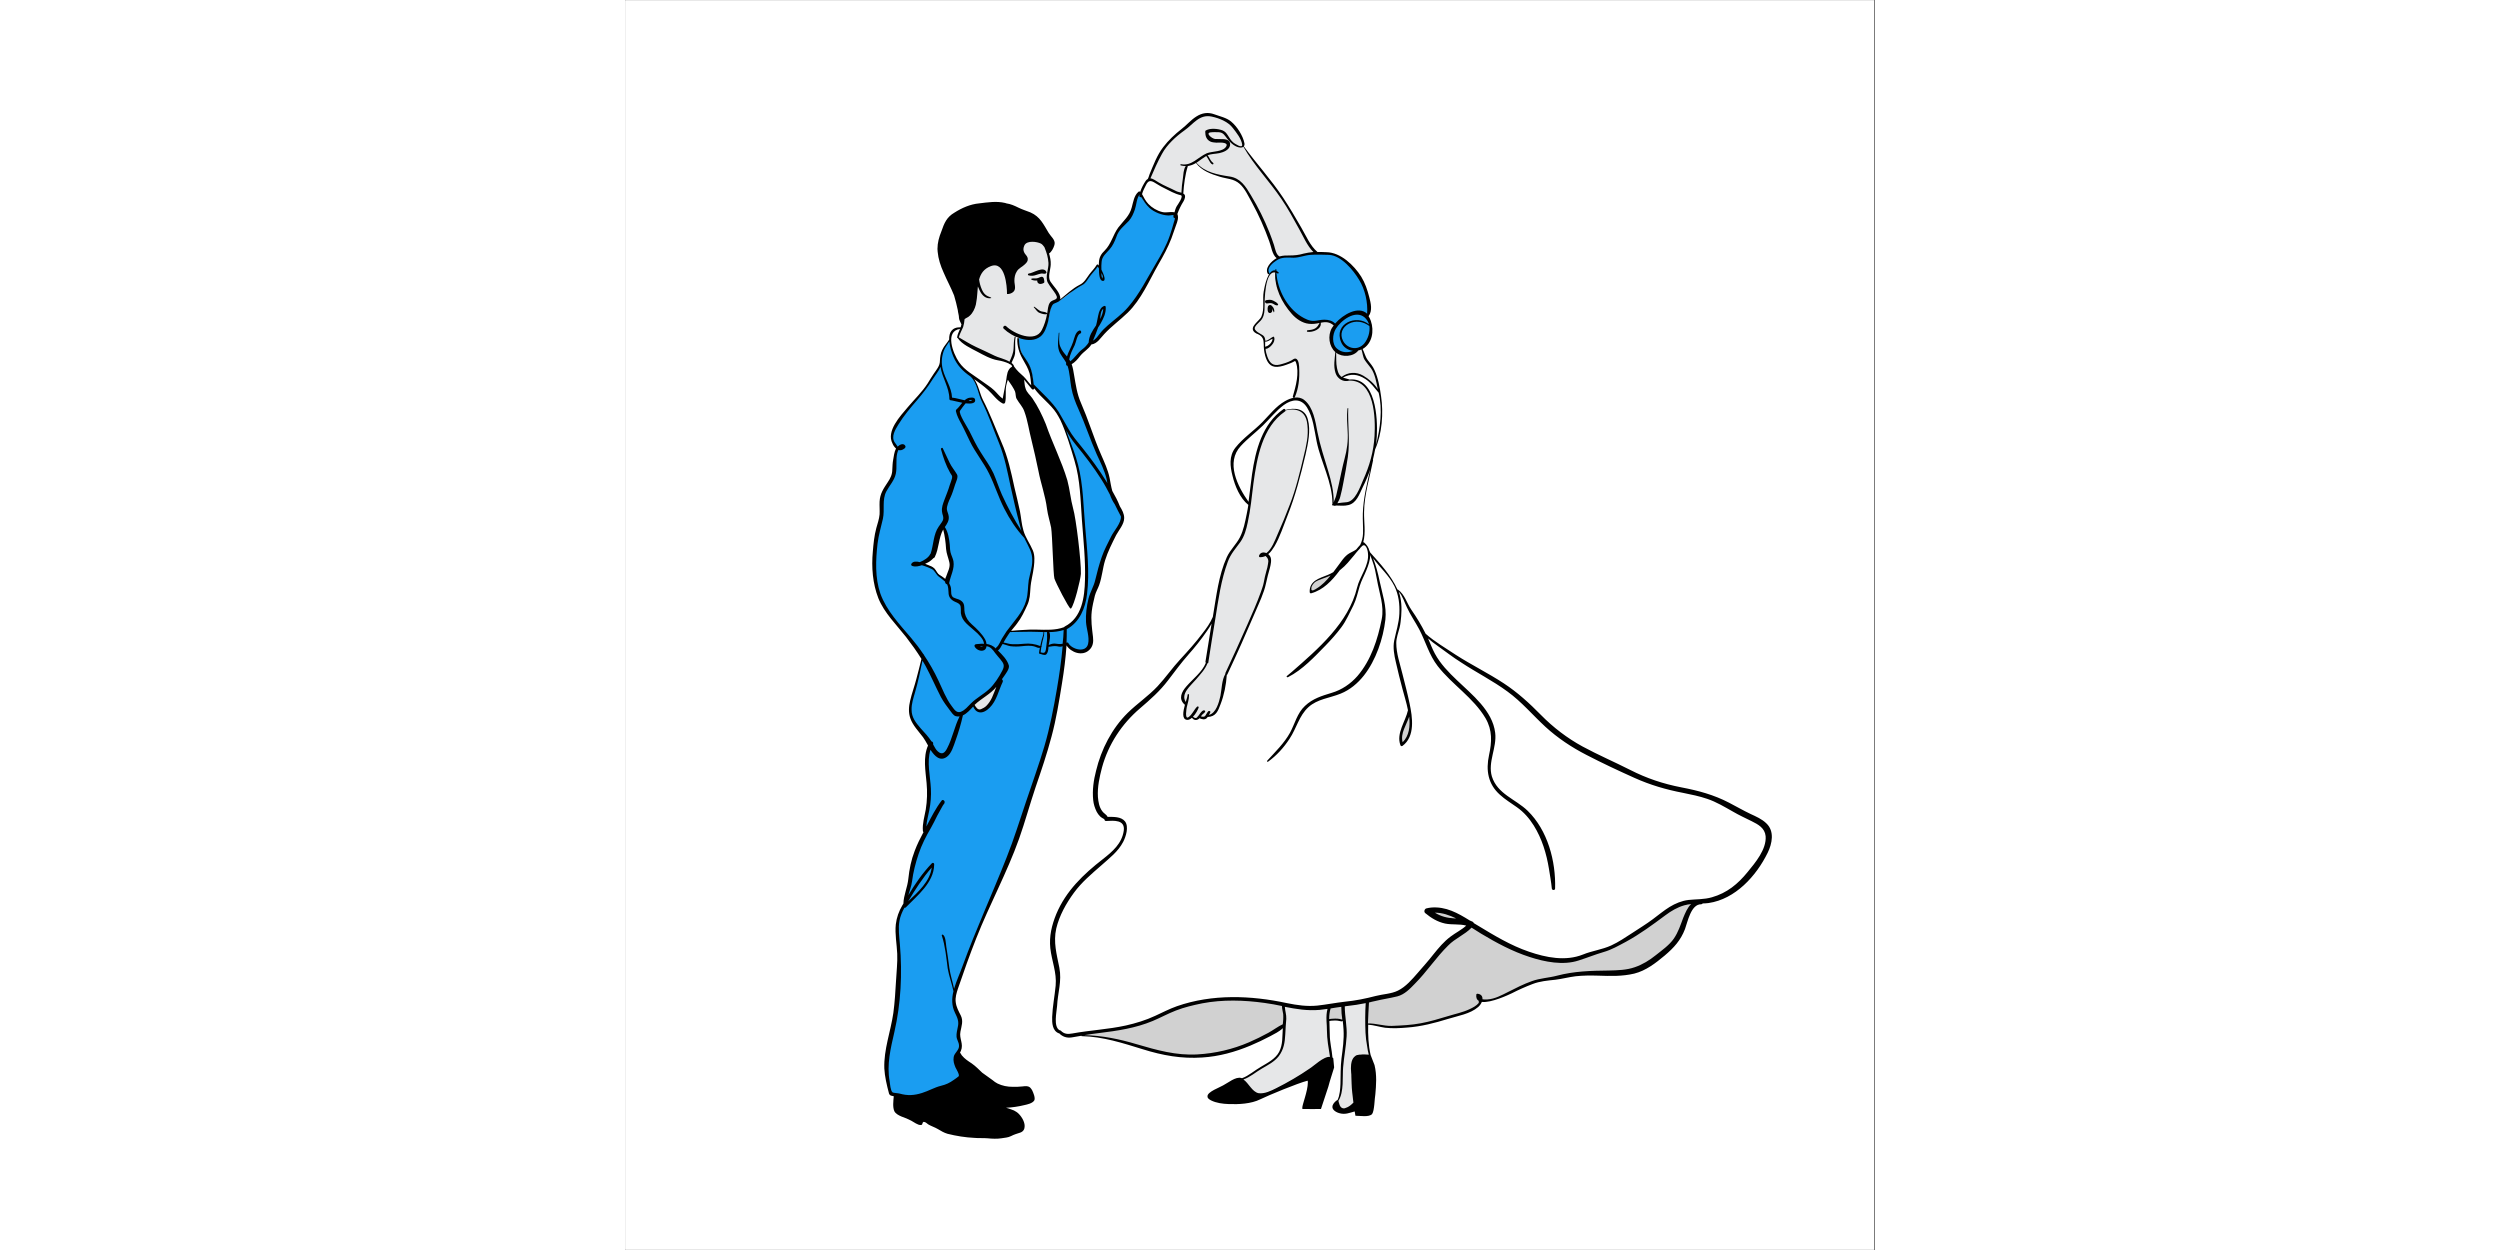
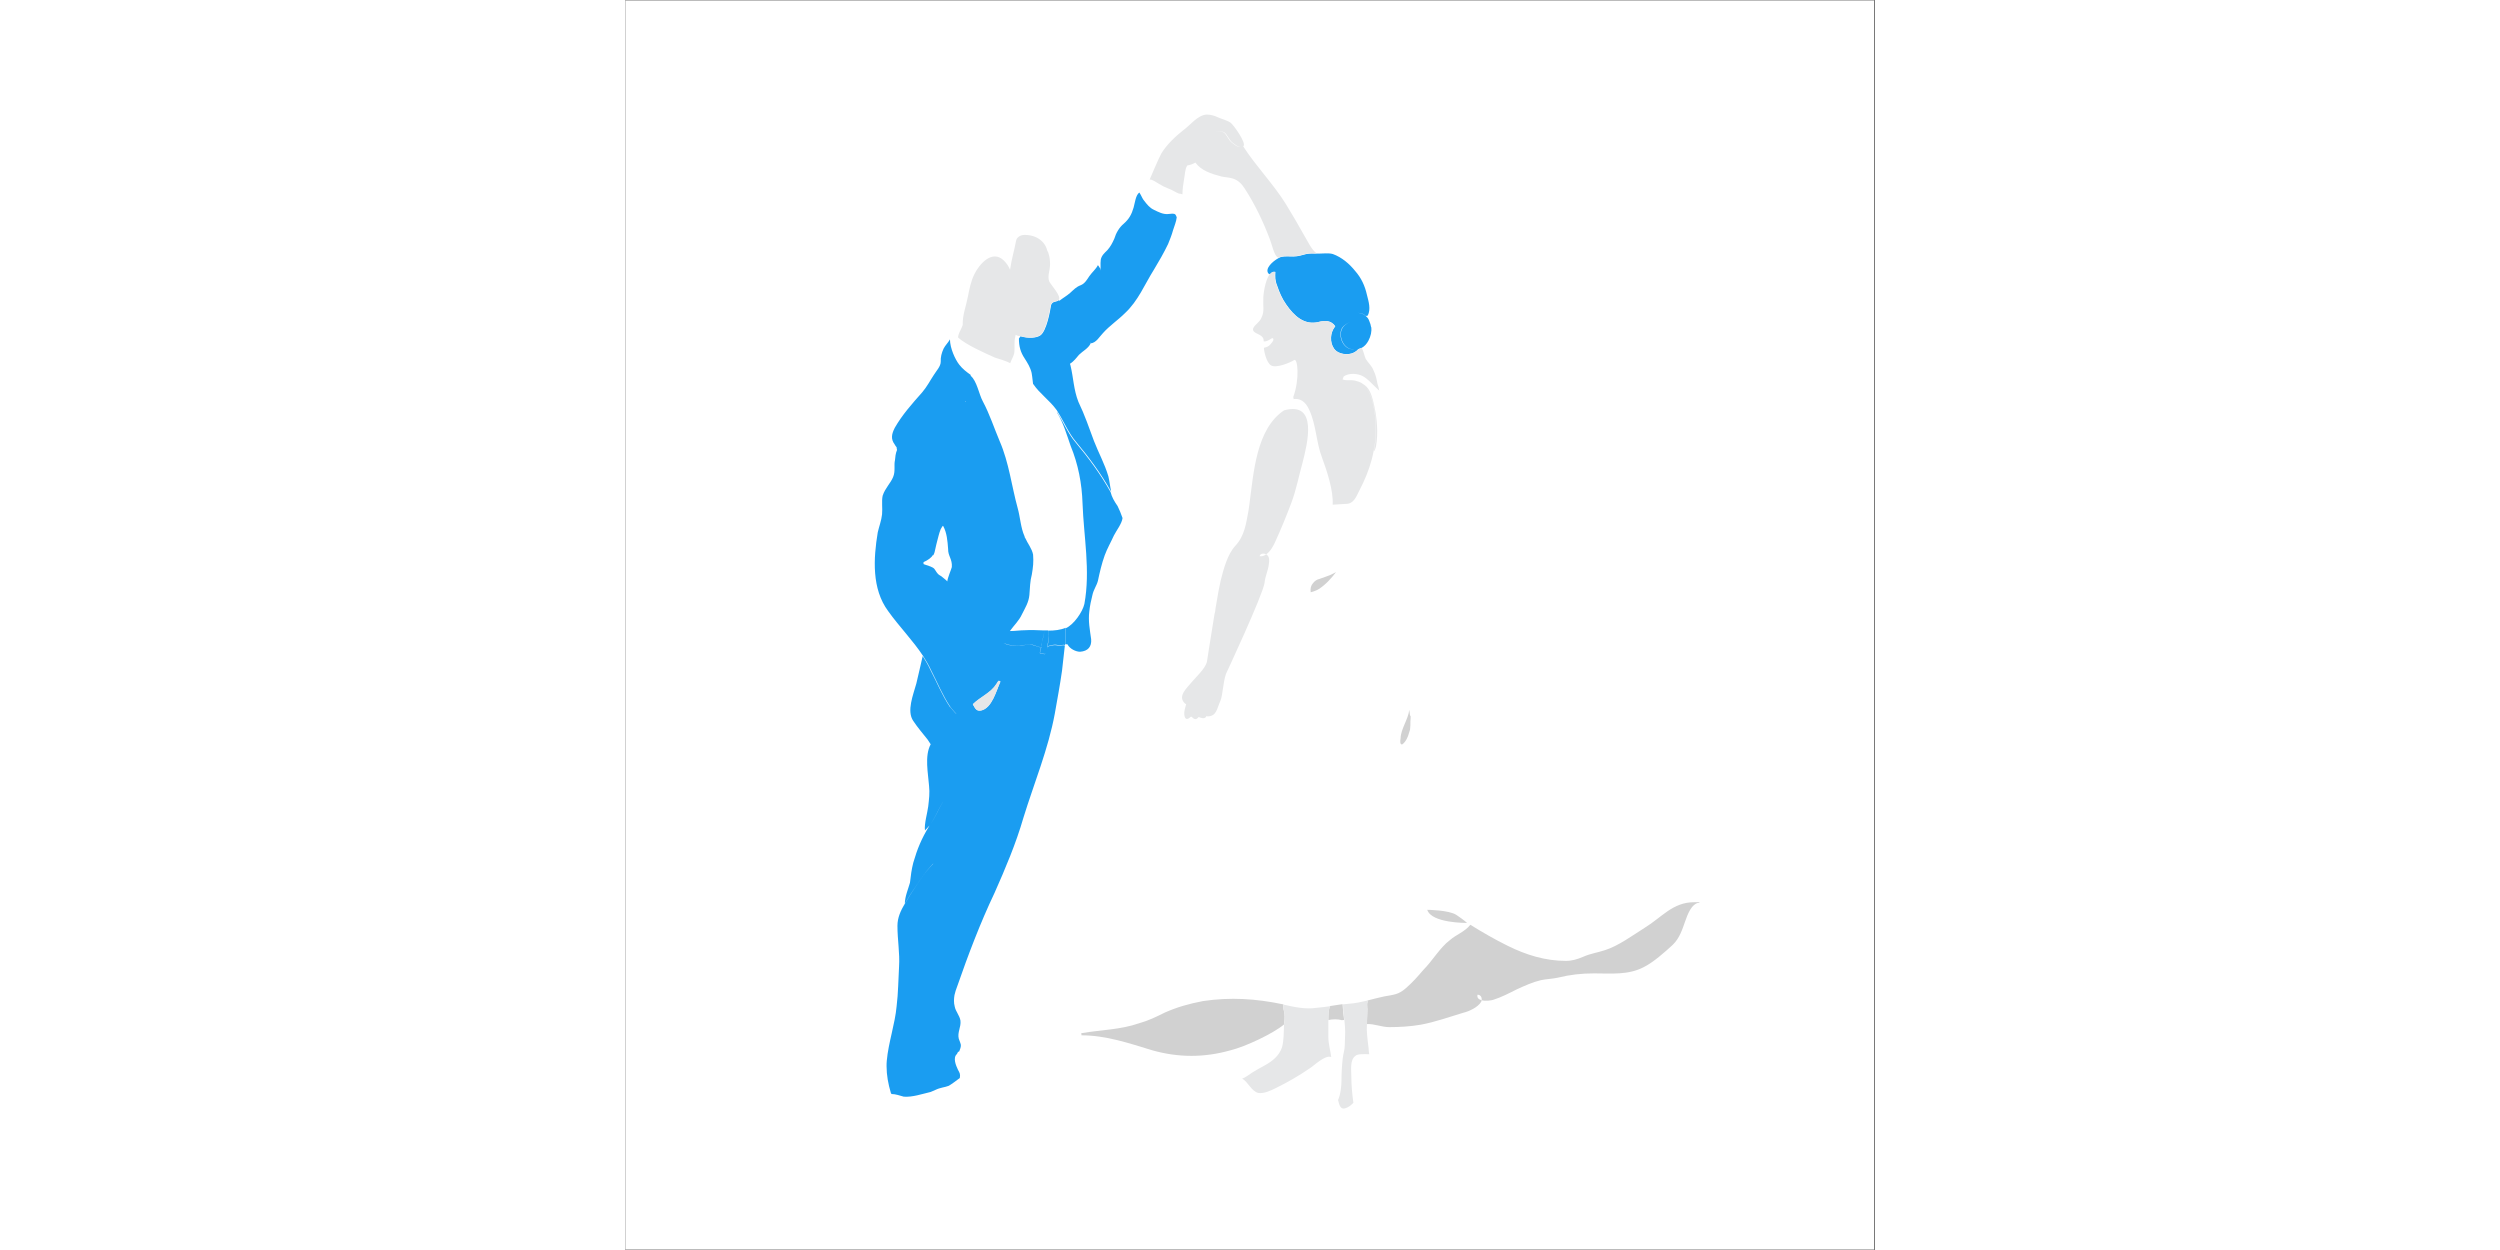
<svg xmlns="http://www.w3.org/2000/svg" width="400" zoomAndPan="magnify" viewBox="0 0 224.88 225" height="200" preserveAspectRatio="xMidYMid meet" version="1.0">
  <rect x="0" y="0" width="224.88" height="225" fill="#333333" stroke="none" />
  <defs>
    <clipPath id="10563eb2d1">
      <path d="M 0 0.059 L 224.762 0.059 L 224.762 224.938 L 0 224.938 Z M 0 0.059 " clip-rule="nonzero" />
    </clipPath>
    <clipPath id="091145a3e5">
-       <path d="M 44.289 20 L 206 20 L 206 200 L 44.289 200 Z M 44.289 20 " clip-rule="nonzero" />
-     </clipPath>
+       </clipPath>
    <clipPath id="e15bea5994">
      <path d="M 44.289 34 L 135 34 L 135 198 L 44.289 198 Z M 44.289 34 " clip-rule="nonzero" />
    </clipPath>
    <clipPath id="5cd3d12a9d">
-       <path d="M 44.289 20 L 206.953 20 L 206.953 205 L 44.289 205 Z M 44.289 20 " clip-rule="nonzero" />
-     </clipPath>
+       </clipPath>
  </defs>
  <g clip-path="url(#10563eb2d1)">
    <path fill="#ffffff" d="M 0 0.059 L 224.879 0.059 L 224.879 224.941 L 0 224.941 Z M 0 0.059 " fill-opacity="1" fill-rule="nonzero" />
-     <path fill="#ffffff" d="M 0 0.059 L 224.879 0.059 L 224.879 224.941 L 0 224.941 Z M 0 0.059 " fill-opacity="1" fill-rule="nonzero" />
  </g>
  <g clip-path="url(#091145a3e5)">
-     <path fill="#ffffff" d="M 205.328 149.145 C 204.734 148.074 202.188 147.039 201.004 146.449 C 199.676 145.672 198.309 144.934 196.832 144.195 C 194.023 142.684 190.441 142.387 187.301 141.648 C 182.832 140.617 179.102 138.066 174.93 136.297 C 170.941 134.488 167.359 132.125 164.367 128.984 C 161.668 126.141 159.305 124.039 155.871 122.117 C 153.027 120.492 150.219 118.832 147.523 116.91 C 146.156 115.953 144.715 115.027 143.57 113.883 C 142.871 112.48 142.094 111.188 141.246 109.898 C 140.617 108.863 139.879 106.758 138.992 106.168 L 138.918 106.203 C 138.879 106.129 138.879 106.094 138.844 106.02 C 137.848 103.324 135.48 101.441 133.969 99.336 C 133.895 99.227 133.82 99.117 133.785 99.117 C 133.637 98.637 133.379 98.23 132.898 97.859 C 132.859 97.898 132.859 97.898 132.824 97.934 C 132.785 97.859 132.75 97.824 132.711 97.75 C 133.305 96.051 132.859 93.727 132.973 91.953 C 133.117 88.816 134.004 86.008 134.598 82.871 L 134.523 82.871 C 134.598 82.574 134.707 82.316 134.781 82.02 C 134.93 81.504 135.004 80.988 135.074 80.469 C 135.852 78.219 136.035 75.746 136.035 73.383 C 136.035 72.531 135.961 71.684 135.816 70.871 C 135.852 70.871 135.852 70.832 135.852 70.832 C 135.852 70.797 135.816 70.723 135.777 70.688 C 135.668 70.094 135.555 69.543 135.371 68.988 C 135.223 68.176 135.074 67.438 134.668 66.625 C 134.375 65.812 133.711 65.297 133.266 64.559 C 132.973 63.895 132.898 63.191 132.566 62.602 C 133.043 62.344 133.449 61.898 133.746 61.344 C 134.191 60.496 134.375 59.684 134.262 58.871 L 134.227 58.836 C 134.191 58.504 134.078 58.207 133.93 57.836 C 133.785 57.395 133.562 57.098 133.266 56.879 L 133.23 56.84 L 133.23 56.805 C 133.266 56.84 133.266 56.84 133.305 56.879 L 133.637 56.805 C 134.227 55.621 133.785 54.258 133.488 53.074 C 133.117 51.414 132.453 50.012 131.383 48.793 C 130.348 47.5 128.98 46.316 127.355 45.727 C 126.582 45.504 125.621 45.652 124.809 45.652 L 124.551 45.652 C 124.477 45.617 124.438 45.578 124.363 45.543 C 123.477 44.879 122.887 43.512 122.297 42.551 C 121.188 40.559 120.043 38.602 118.863 36.68 C 116.609 33.062 113.543 29.961 111.215 26.344 C 111.254 26.305 111.289 26.305 111.289 26.27 C 111.734 25.68 109.59 22.613 108.961 22.098 C 108.336 21.656 107.375 21.434 106.711 21.137 C 106.117 20.844 105.379 20.621 104.641 20.621 C 103.016 20.695 101.648 22.578 100.395 23.465 C 98.992 24.57 97.477 26.012 96.516 27.562 C 96.184 28.117 94.559 31.883 94.375 32.289 C 94.336 32.289 94.301 32.289 94.301 32.289 C 93.855 32.363 92.969 34.32 92.785 35.094 C 92.82 35.168 92.859 35.203 92.895 35.277 C 92.859 35.203 92.82 35.168 92.82 35.094 C 92.75 34.945 92.637 34.797 92.562 34.652 C 91.898 35.094 91.75 36.57 91.531 37.348 C 91.16 38.602 90.715 39.414 89.758 40.262 C 88.945 40.926 88.352 41.961 88.059 42.957 C 87.688 43.77 87.391 44.359 86.801 45.027 C 86.285 45.543 85.766 45.984 85.621 46.723 C 85.582 46.91 85.547 47.684 85.582 48.461 C 85.621 48.496 85.621 48.535 85.656 48.57 C 85.621 48.605 85.621 48.605 85.582 48.645 L 85.582 48.461 C 85.359 48.09 85.176 47.793 85.102 47.723 C 84.734 48.461 84.07 48.977 83.551 49.715 C 83.109 50.379 82.738 51.043 82 51.34 C 81.188 51.633 80.746 52.152 80.078 52.742 C 79.488 53.258 78.824 53.629 78.16 54.145 L 78.086 54.035 C 78.012 54.109 77.938 54.145 77.863 54.184 L 77.828 54.145 C 77.898 54.109 77.973 54.07 78.012 54.035 L 78.047 53.996 C 78.602 53.406 76.609 51.266 76.348 50.711 C 76.129 50.195 76.203 49.605 76.273 49.012 C 76.422 48.273 76.496 47.684 76.422 46.945 C 76.387 46.391 76.273 45.949 76.129 45.504 C 76.055 45.434 75.98 45.285 75.867 45.062 C 75.98 44.621 75.906 44.141 75.5 43.695 C 73.211 41.371 69.516 42.477 67.078 43.992 C 63.863 45.984 62.02 49.605 60.984 53.184 C 60.539 54.699 60.395 56.324 60.727 57.836 C 60.688 58.098 60.688 58.355 60.688 58.574 C 60.652 58.723 60.578 58.906 60.504 59.055 C 60.43 59.203 60.355 59.312 60.32 59.461 C 60.281 59.5 60.281 59.574 60.246 59.609 C 60.281 59.574 60.281 59.5 60.32 59.461 C 60.395 59.312 60.465 59.203 60.504 59.055 L 60.395 59.02 C 58.914 59.02 58.434 59.941 58.434 61.086 C 58.434 61.234 58.434 61.383 58.473 61.531 C 58.473 61.383 58.434 61.234 58.434 61.086 C 58.141 61.641 57.586 62.156 57.289 62.746 C 56.922 63.559 56.734 64.262 56.773 65.109 C 56.773 65.961 55.961 66.773 55.516 67.512 C 54.852 68.508 54.297 69.617 53.41 70.648 C 51.641 72.645 49.828 74.672 48.5 77 C 47.945 78.105 47.723 78.992 48.5 80.027 C 48.609 80.211 48.684 80.359 48.832 80.508 C 48.832 80.656 48.867 80.84 48.906 80.988 C 48.648 81.578 48.574 82.352 48.535 82.832 C 48.316 83.719 48.648 84.828 48.203 85.859 C 47.762 86.969 46.766 87.855 46.32 89.223 C 46.098 90.219 46.32 91.473 46.211 92.582 C 46.098 93.688 45.656 94.832 45.434 95.828 C 44.66 100.52 44.324 105.984 47.316 110.008 C 49.312 112.812 51.75 115.25 53.633 118.129 C 53.707 118.242 53.781 118.387 53.855 118.5 C 53.855 118.535 53.855 118.574 53.855 118.609 C 53.746 118.426 53.633 118.277 53.523 118.094 C 53.117 119.754 52.785 121.453 52.379 123.039 C 51.824 125.07 50.605 127.988 51.824 129.762 C 52.637 130.98 53.523 132.012 54.41 133.121 C 54.594 133.379 54.777 133.676 54.965 133.969 C 53.82 136.074 54.52 139.324 54.668 141.426 C 54.816 142.758 54.668 143.828 54.52 145.156 C 54.371 146.34 53.781 148.297 53.93 149.477 C 54.004 149.402 54.078 149.328 54.152 149.254 C 54.113 149.441 54.078 149.625 54.078 149.809 C 53.078 151.582 52.453 153.168 51.859 155.309 C 51.566 156.492 51.418 157.562 51.27 158.891 C 50.973 159.961 50.348 161.402 50.348 162.656 L 50.348 162.621 L 50.348 162.656 L 50.348 162.621 C 49.609 163.875 49.016 165.133 49.016 166.609 C 49.016 169.156 49.461 171.52 49.312 173.918 C 49.164 176.32 49.164 178.68 48.867 181.082 C 48.574 184.332 47.391 187.617 47.098 190.902 C 47.059 191.234 47.059 191.566 47.059 191.898 C 47.059 193.488 47.355 195.074 47.836 196.699 L 47.945 196.883 C 48.723 196.883 49.422 197.18 50.16 197.363 C 51.75 197.473 53.41 196.883 55 196.516 C 55.297 196.402 55.59 196.258 55.852 196.145 C 56.773 195.703 57.512 195.703 58.25 195.406 C 58.547 195.258 59.84 194.336 60.246 194.004 C 60.355 193.301 60.246 193.117 59.914 192.527 C 59.543 191.75 58.953 190.348 59.727 189.684 L 59.949 189.242 C 59.988 189.242 60.023 189.277 60.059 189.316 C 60.133 189.242 60.172 189.129 60.207 189.02 C 60.652 187.984 60.355 187.84 60.059 186.953 C 59.766 185.77 60.504 184.848 60.355 183.664 C 60.207 182.742 59.469 182.004 59.32 181.117 C 59.137 180.453 59.176 179.754 59.285 179.086 C 59.395 178.535 59.582 178.016 59.766 177.535 C 61.723 171.887 63.938 166.055 66.488 160.699 C 68.406 156.379 70.367 151.766 71.695 147.152 C 73.617 140.91 76.164 134.82 77.348 128.395 C 77.789 125.848 78.27 123.301 78.641 120.715 L 79.082 116.691 C 79.156 116.434 79.266 116.172 79.379 115.914 L 79.598 115.953 C 79.969 116.727 81.078 117.281 81.852 117.281 C 83.293 117.172 83.957 116.359 83.848 115.027 C 83.625 113.367 83.293 111.781 83.516 110.008 C 83.625 108.973 83.848 107.977 84.07 107.09 C 84.289 106.059 84.844 105.391 85.066 104.508 C 85.398 102.957 85.73 101.48 86.285 99.93 C 86.727 98.711 87.395 97.566 87.945 96.348 C 88.391 95.461 89.387 94.207 89.496 93.207 C 89.238 92.469 88.945 91.73 88.613 91.066 C 88.316 90.625 88.02 90.18 87.836 89.812 C 87.613 89.406 87.465 89 87.355 88.555 C 87.246 88.371 87.172 88.223 87.059 88.039 C 87.059 87.93 87.023 87.816 87.023 87.672 C 87.172 87.93 87.32 88.188 87.465 88.48 C 87.246 87.559 87.172 86.637 86.949 85.715 C 86.285 83.461 85.176 81.469 84.363 79.363 C 83.477 77 82.703 74.672 81.559 72.312 C 80.672 70.059 80.672 67.953 80.117 65.703 C 80.078 65.629 80.078 65.555 80.043 65.48 C 80.043 65.441 80.078 65.441 80.078 65.406 C 80.707 65.039 81.223 64.336 81.668 63.82 C 82.332 63.152 83.293 62.711 83.734 61.824 C 83.734 61.789 83.773 61.789 83.773 61.75 L 83.734 61.75 C 83.734 61.715 83.734 61.676 83.734 61.676 C 83.773 61.676 83.809 61.641 83.848 61.602 C 83.809 61.641 83.809 61.715 83.773 61.75 C 84.734 61.715 85.398 60.496 85.988 59.906 C 87.172 58.574 88.684 57.578 89.941 56.324 C 92.344 54.07 93.449 51.191 95.148 48.496 C 96.035 47.02 96.922 45.504 97.699 43.883 C 97.992 43.145 98.363 42.258 98.586 41.406 C 98.805 40.668 99.176 39.855 99.25 39.082 C 99.176 38.859 99.102 38.711 99.027 38.602 C 98.992 38.566 98.992 38.566 98.953 38.527 L 98.992 38.566 C 99.102 38.195 99.211 37.824 99.324 37.492 C 99.543 36.828 100.062 36.387 100.355 35.723 C 100.543 35.242 100.43 35.059 100.246 34.945 L 100.281 34.945 C 100.281 34.023 100.43 33.062 100.578 32.176 C 100.727 31.477 100.727 30.441 101.094 29.852 L 101.168 29.742 C 101.688 29.668 102.168 29.48 102.609 29.223 C 103.645 30.664 105.453 31.254 107.301 31.734 C 107.965 31.883 108.629 31.883 109.367 32.102 C 110.293 32.398 110.957 33.062 111.473 33.875 C 113.32 36.719 114.836 39.895 116.016 43.031 C 116.312 43.695 116.828 46.172 117.496 46.316 L 117.496 46.391 C 117.531 46.391 117.531 46.355 117.57 46.355 C 117.57 46.391 117.57 46.391 117.57 46.43 C 116.535 46.984 115.059 48.312 115.758 49.199 L 115.98 49.309 C 115.133 50.418 114.797 53.113 114.836 53.777 C 114.762 54.996 115.059 55.953 114.539 57.023 C 114.246 57.984 112.879 58.574 112.988 59.312 C 113.137 60.055 114.613 60.016 114.871 60.977 C 114.984 61.457 114.91 62.156 114.945 62.637 C 114.984 63.34 115.426 65.258 116.238 65.738 C 117.164 66.293 119.711 65.223 120.375 64.777 C 121.039 64.336 121.41 68.211 120.227 71.426 L 120.301 71.793 C 120.34 71.793 120.414 71.793 120.449 71.793 C 120.414 71.832 120.375 71.867 120.34 71.906 C 118.75 72.199 117.051 73.789 115.906 75.117 C 114.578 76.594 113.359 77.664 111.879 78.992 C 110.66 80.027 109.184 81.246 109.184 83.164 C 109.184 85.676 110.516 89.074 112.285 90.883 C 112.25 91.215 112.176 91.547 112.141 91.879 C 111.695 94.242 111.438 96.457 109.777 98.23 C 108.336 99.781 107.633 102.477 107.117 104.543 C 106.93 105.281 106.562 107.273 106.191 109.527 C 106.191 109.824 106.117 110.191 106.008 110.562 C 106.008 110.598 106.008 110.672 105.973 110.711 C 104.973 113.883 100.281 118.461 98.73 120.457 C 97.402 122.449 95.594 124.48 93.82 126.031 C 89.352 129.391 87.098 132.531 85.324 138.105 C 84.66 140.543 83.516 145.711 86.434 147.262 L 86.434 147.484 C 89.129 147.484 90.68 147.484 89.57 150.844 C 88.684 153.281 86.652 154.426 84.883 155.977 C 81.078 158.891 77.492 163.582 76.828 168.492 C 76.609 170.93 77.273 172.48 77.715 174.73 C 78.16 176.723 77.492 178.977 77.273 180.969 C 77.273 182.078 76.68 185.289 78.012 185.734 C 79.008 187.062 80.598 186.25 82.035 186.066 L 82.074 186.359 C 86.434 186.359 90.457 187.727 94.816 189.055 C 99.508 190.387 104.199 190.387 108.891 189.055 C 111.586 188.391 116.535 186.066 118.527 184.402 C 118.566 183.961 118.641 183.48 118.641 183 C 118.641 183.52 118.602 184 118.527 184.441 C 118.457 185.77 118.527 187.211 118.16 188.539 C 117.645 190.055 116.422 191.012 115.094 191.75 C 114.246 192.195 113.508 192.637 112.766 193.082 C 112.25 193.414 111.586 193.969 110.996 194.152 C 112.066 194.742 112.656 196.441 113.914 196.734 C 114.945 196.883 116.164 196.293 117.051 195.852 C 119.156 194.816 121.227 193.633 123.145 192.305 C 123.848 191.898 125.953 189.793 127.023 190.273 C 126.875 189.055 126.508 187.91 126.508 186.656 L 126.508 183.629 C 127.207 183.406 128.355 183.445 128.906 183.629 L 129.312 183.594 C 129.352 183.594 129.352 183.594 129.387 183.629 C 129.461 184.332 129.535 185.031 129.535 185.734 C 129.535 186.582 129.461 187.32 129.461 188.133 C 129.461 188.984 129.168 189.723 129.094 190.531 C 128.945 191.863 128.871 193.227 128.871 194.559 C 128.871 195.297 128.723 197.031 128.242 198.027 C 128.391 198.176 128.426 199.91 129.609 199.469 C 130.199 199.285 130.605 198.914 131.012 198.508 C 130.793 196.922 130.645 195.297 130.645 193.781 C 130.645 192.602 130.348 190.793 131.383 190.055 C 131.789 189.648 133.082 189.758 133.855 189.758 C 133.785 189.387 133.785 189.02 133.746 188.648 C 133.637 187.875 133.562 187.062 133.488 186.324 C 133.414 185.66 133.414 184.996 133.449 184.332 C 134.816 184.258 136.074 184.883 137.477 184.883 C 139.25 184.883 141.281 184.773 143.164 184.441 C 145.75 183.961 148.188 183.074 150.773 182.301 C 151.77 182.078 153.469 181.305 154.023 180.305 C 154.062 180.195 154.098 180.121 154.098 180.047 C 154.023 180.047 153.988 180.012 153.949 180.012 C 154.023 179.973 154.062 179.938 154.133 179.898 C 154.133 179.973 154.133 180.012 154.133 180.086 C 154.836 180.27 155.832 180.121 156.203 180.012 C 157.645 179.566 159.121 178.793 160.449 178.129 C 161.891 177.465 163.367 176.797 164.809 176.465 C 165.844 176.246 166.84 176.246 167.836 176.023 C 170.09 175.469 172.086 175.246 174.34 175.246 C 177.477 175.246 180.469 175.578 183.277 174.141 C 185.051 173.254 187.082 171.445 188.523 170.117 C 189.777 168.898 190.219 167.422 190.773 165.871 C 191.18 164.727 191.883 162.656 193.324 162.512 L 193.324 162.398 C 193.285 162.398 193.211 162.398 193.176 162.398 C 193.211 162.398 193.25 162.398 193.285 162.398 C 196.609 162.215 199.418 160.848 201.598 158.266 C 203.258 156.309 206.953 151.988 205.328 149.145 Z M 58.77 102.07 C 58.656 102.551 57.992 104.027 57.957 104.652 C 57.66 104.32 57.254 104.062 56.883 103.73 C 56.328 103.398 56.328 103.398 55.996 102.957 C 55.555 102.289 55.664 102.289 54.891 101.957 C 54.484 101.812 54.078 101.664 53.707 101.551 C 53.707 101.516 53.672 101.516 53.672 101.48 L 53.672 101.184 C 54.445 100.852 55.148 100.336 55.332 99.93 L 55.445 99.93 C 55.629 99.594 55.738 99.191 55.812 98.746 C 55.922 98.305 55.996 97.859 56.109 97.492 C 56.328 96.715 56.441 96.051 56.773 95.238 C 56.883 95.016 57.031 94.832 57.141 94.648 L 57.215 94.684 C 57.883 95.902 57.992 97.379 58.102 98.82 C 58.066 100.074 58.879 100.629 58.77 102.07 Z M 58.77 102.07 " fill-opacity="1" fill-rule="nonzero" />
+     <path fill="#ffffff" d="M 205.328 149.145 C 204.734 148.074 202.188 147.039 201.004 146.449 C 199.676 145.672 198.309 144.934 196.832 144.195 C 194.023 142.684 190.441 142.387 187.301 141.648 C 182.832 140.617 179.102 138.066 174.93 136.297 C 170.941 134.488 167.359 132.125 164.367 128.984 C 161.668 126.141 159.305 124.039 155.871 122.117 C 153.027 120.492 150.219 118.832 147.523 116.91 C 146.156 115.953 144.715 115.027 143.57 113.883 C 142.871 112.48 142.094 111.188 141.246 109.898 C 140.617 108.863 139.879 106.758 138.992 106.168 L 138.918 106.203 C 138.879 106.129 138.879 106.094 138.844 106.02 C 137.848 103.324 135.48 101.441 133.969 99.336 C 133.895 99.227 133.82 99.117 133.785 99.117 C 133.637 98.637 133.379 98.23 132.898 97.859 C 132.859 97.898 132.859 97.898 132.824 97.934 C 132.785 97.859 132.75 97.824 132.711 97.75 C 133.305 96.051 132.859 93.727 132.973 91.953 C 133.117 88.816 134.004 86.008 134.598 82.871 L 134.523 82.871 C 134.598 82.574 134.707 82.316 134.781 82.02 C 134.93 81.504 135.004 80.988 135.074 80.469 C 135.852 78.219 136.035 75.746 136.035 73.383 C 136.035 72.531 135.961 71.684 135.816 70.871 C 135.852 70.871 135.852 70.832 135.852 70.832 C 135.852 70.797 135.816 70.723 135.777 70.688 C 135.668 70.094 135.555 69.543 135.371 68.988 C 135.223 68.176 135.074 67.438 134.668 66.625 C 134.375 65.812 133.711 65.297 133.266 64.559 C 132.973 63.895 132.898 63.191 132.566 62.602 C 133.043 62.344 133.449 61.898 133.746 61.344 C 134.191 60.496 134.375 59.684 134.262 58.871 L 134.227 58.836 C 134.191 58.504 134.078 58.207 133.93 57.836 C 133.785 57.395 133.562 57.098 133.266 56.879 L 133.23 56.84 L 133.23 56.805 C 133.266 56.84 133.266 56.84 133.305 56.879 L 133.637 56.805 C 134.227 55.621 133.785 54.258 133.488 53.074 C 133.117 51.414 132.453 50.012 131.383 48.793 C 130.348 47.5 128.98 46.316 127.355 45.727 C 126.582 45.504 125.621 45.652 124.809 45.652 L 124.551 45.652 C 124.477 45.617 124.438 45.578 124.363 45.543 C 123.477 44.879 122.887 43.512 122.297 42.551 C 121.188 40.559 120.043 38.602 118.863 36.68 C 116.609 33.062 113.543 29.961 111.215 26.344 C 111.254 26.305 111.289 26.305 111.289 26.27 C 111.734 25.68 109.59 22.613 108.961 22.098 C 108.336 21.656 107.375 21.434 106.711 21.137 C 106.117 20.844 105.379 20.621 104.641 20.621 C 103.016 20.695 101.648 22.578 100.395 23.465 C 98.992 24.57 97.477 26.012 96.516 27.562 C 96.184 28.117 94.559 31.883 94.375 32.289 C 94.336 32.289 94.301 32.289 94.301 32.289 C 93.855 32.363 92.969 34.32 92.785 35.094 C 92.82 35.168 92.859 35.203 92.895 35.277 C 92.859 35.203 92.82 35.168 92.82 35.094 C 92.75 34.945 92.637 34.797 92.562 34.652 C 91.898 35.094 91.75 36.57 91.531 37.348 C 91.16 38.602 90.715 39.414 89.758 40.262 C 88.945 40.926 88.352 41.961 88.059 42.957 C 87.688 43.77 87.391 44.359 86.801 45.027 C 86.285 45.543 85.766 45.984 85.621 46.723 C 85.582 46.91 85.547 47.684 85.582 48.461 C 85.621 48.496 85.621 48.535 85.656 48.57 C 85.621 48.605 85.621 48.605 85.582 48.645 L 85.582 48.461 C 85.359 48.09 85.176 47.793 85.102 47.723 C 84.734 48.461 84.07 48.977 83.551 49.715 C 83.109 50.379 82.738 51.043 82 51.34 C 81.188 51.633 80.746 52.152 80.078 52.742 C 79.488 53.258 78.824 53.629 78.16 54.145 L 78.086 54.035 C 78.012 54.109 77.938 54.145 77.863 54.184 L 77.828 54.145 C 77.898 54.109 77.973 54.07 78.012 54.035 L 78.047 53.996 C 78.602 53.406 76.609 51.266 76.348 50.711 C 76.129 50.195 76.203 49.605 76.273 49.012 C 76.422 48.273 76.496 47.684 76.422 46.945 C 76.387 46.391 76.273 45.949 76.129 45.504 C 76.055 45.434 75.98 45.285 75.867 45.062 C 75.98 44.621 75.906 44.141 75.5 43.695 C 73.211 41.371 69.516 42.477 67.078 43.992 C 63.863 45.984 62.02 49.605 60.984 53.184 C 60.539 54.699 60.395 56.324 60.727 57.836 C 60.688 58.098 60.688 58.355 60.688 58.574 C 60.652 58.723 60.578 58.906 60.504 59.055 C 60.43 59.203 60.355 59.312 60.32 59.461 C 60.281 59.5 60.281 59.574 60.246 59.609 C 60.281 59.574 60.281 59.5 60.32 59.461 C 60.395 59.312 60.465 59.203 60.504 59.055 L 60.395 59.02 C 58.914 59.02 58.434 59.941 58.434 61.086 C 58.434 61.234 58.434 61.383 58.473 61.531 C 58.473 61.383 58.434 61.234 58.434 61.086 C 58.141 61.641 57.586 62.156 57.289 62.746 C 56.922 63.559 56.734 64.262 56.773 65.109 C 56.773 65.961 55.961 66.773 55.516 67.512 C 54.852 68.508 54.297 69.617 53.41 70.648 C 51.641 72.645 49.828 74.672 48.5 77 C 47.945 78.105 47.723 78.992 48.5 80.027 C 48.609 80.211 48.684 80.359 48.832 80.508 C 48.832 80.656 48.867 80.84 48.906 80.988 C 48.648 81.578 48.574 82.352 48.535 82.832 C 48.316 83.719 48.648 84.828 48.203 85.859 C 47.762 86.969 46.766 87.855 46.32 89.223 C 46.098 90.219 46.32 91.473 46.211 92.582 C 46.098 93.688 45.656 94.832 45.434 95.828 C 44.66 100.52 44.324 105.984 47.316 110.008 C 49.312 112.812 51.75 115.25 53.633 118.129 C 53.707 118.242 53.781 118.387 53.855 118.5 C 53.855 118.535 53.855 118.574 53.855 118.609 C 53.746 118.426 53.633 118.277 53.523 118.094 C 53.117 119.754 52.785 121.453 52.379 123.039 C 51.824 125.07 50.605 127.988 51.824 129.762 C 52.637 130.98 53.523 132.012 54.41 133.121 C 54.594 133.379 54.777 133.676 54.965 133.969 C 53.82 136.074 54.52 139.324 54.668 141.426 C 54.816 142.758 54.668 143.828 54.52 145.156 C 54.371 146.34 53.781 148.297 53.93 149.477 C 54.004 149.402 54.078 149.328 54.152 149.254 C 54.113 149.441 54.078 149.625 54.078 149.809 C 53.078 151.582 52.453 153.168 51.859 155.309 C 51.566 156.492 51.418 157.562 51.27 158.891 C 50.973 159.961 50.348 161.402 50.348 162.656 L 50.348 162.621 L 50.348 162.656 L 50.348 162.621 C 49.609 163.875 49.016 165.133 49.016 166.609 C 49.016 169.156 49.461 171.52 49.312 173.918 C 49.164 176.32 49.164 178.68 48.867 181.082 C 48.574 184.332 47.391 187.617 47.098 190.902 C 47.059 191.234 47.059 191.566 47.059 191.898 C 47.059 193.488 47.355 195.074 47.836 196.699 L 47.945 196.883 C 48.723 196.883 49.422 197.18 50.16 197.363 C 51.75 197.473 53.41 196.883 55 196.516 C 55.297 196.402 55.59 196.258 55.852 196.145 C 56.773 195.703 57.512 195.703 58.25 195.406 C 58.547 195.258 59.84 194.336 60.246 194.004 C 60.355 193.301 60.246 193.117 59.914 192.527 C 59.543 191.75 58.953 190.348 59.727 189.684 L 59.949 189.242 C 59.988 189.242 60.023 189.277 60.059 189.316 C 60.133 189.242 60.172 189.129 60.207 189.02 C 60.652 187.984 60.355 187.84 60.059 186.953 C 59.766 185.77 60.504 184.848 60.355 183.664 C 60.207 182.742 59.469 182.004 59.32 181.117 C 59.137 180.453 59.176 179.754 59.285 179.086 C 59.395 178.535 59.582 178.016 59.766 177.535 C 61.723 171.887 63.938 166.055 66.488 160.699 C 68.406 156.379 70.367 151.766 71.695 147.152 C 73.617 140.91 76.164 134.82 77.348 128.395 C 77.789 125.848 78.27 123.301 78.641 120.715 L 79.082 116.691 C 79.156 116.434 79.266 116.172 79.379 115.914 L 79.598 115.953 C 79.969 116.727 81.078 117.281 81.852 117.281 C 83.293 117.172 83.957 116.359 83.848 115.027 C 83.625 113.367 83.293 111.781 83.516 110.008 C 83.625 108.973 83.848 107.977 84.07 107.09 C 84.289 106.059 84.844 105.391 85.066 104.508 C 85.398 102.957 85.73 101.48 86.285 99.93 C 86.727 98.711 87.395 97.566 87.945 96.348 C 88.391 95.461 89.387 94.207 89.496 93.207 C 89.238 92.469 88.945 91.73 88.613 91.066 C 88.316 90.625 88.02 90.18 87.836 89.812 C 87.613 89.406 87.465 89 87.355 88.555 C 87.246 88.371 87.172 88.223 87.059 88.039 C 87.059 87.93 87.023 87.816 87.023 87.672 C 87.172 87.93 87.32 88.188 87.465 88.48 C 87.246 87.559 87.172 86.637 86.949 85.715 C 86.285 83.461 85.176 81.469 84.363 79.363 C 83.477 77 82.703 74.672 81.559 72.312 C 80.672 70.059 80.672 67.953 80.117 65.703 C 80.078 65.629 80.078 65.555 80.043 65.48 C 80.043 65.441 80.078 65.441 80.078 65.406 C 80.707 65.039 81.223 64.336 81.668 63.82 C 82.332 63.152 83.293 62.711 83.734 61.824 C 83.734 61.789 83.773 61.789 83.773 61.75 L 83.734 61.75 C 83.734 61.715 83.734 61.676 83.734 61.676 C 83.773 61.676 83.809 61.641 83.848 61.602 C 83.809 61.641 83.809 61.715 83.773 61.75 C 84.734 61.715 85.398 60.496 85.988 59.906 C 87.172 58.574 88.684 57.578 89.941 56.324 C 92.344 54.07 93.449 51.191 95.148 48.496 C 96.035 47.02 96.922 45.504 97.699 43.883 C 97.992 43.145 98.363 42.258 98.586 41.406 C 98.805 40.668 99.176 39.855 99.25 39.082 C 99.176 38.859 99.102 38.711 99.027 38.602 C 98.992 38.566 98.992 38.566 98.953 38.527 L 98.992 38.566 C 99.102 38.195 99.211 37.824 99.324 37.492 C 99.543 36.828 100.062 36.387 100.355 35.723 C 100.543 35.242 100.43 35.059 100.246 34.945 L 100.281 34.945 C 100.281 34.023 100.43 33.062 100.578 32.176 C 100.727 31.477 100.727 30.441 101.094 29.852 L 101.168 29.742 C 101.688 29.668 102.168 29.48 102.609 29.223 C 103.645 30.664 105.453 31.254 107.301 31.734 C 107.965 31.883 108.629 31.883 109.367 32.102 C 113.32 36.719 114.836 39.895 116.016 43.031 C 116.312 43.695 116.828 46.172 117.496 46.316 L 117.496 46.391 C 117.531 46.391 117.531 46.355 117.57 46.355 C 117.57 46.391 117.57 46.391 117.57 46.43 C 116.535 46.984 115.059 48.312 115.758 49.199 L 115.98 49.309 C 115.133 50.418 114.797 53.113 114.836 53.777 C 114.762 54.996 115.059 55.953 114.539 57.023 C 114.246 57.984 112.879 58.574 112.988 59.312 C 113.137 60.055 114.613 60.016 114.871 60.977 C 114.984 61.457 114.91 62.156 114.945 62.637 C 114.984 63.34 115.426 65.258 116.238 65.738 C 117.164 66.293 119.711 65.223 120.375 64.777 C 121.039 64.336 121.41 68.211 120.227 71.426 L 120.301 71.793 C 120.34 71.793 120.414 71.793 120.449 71.793 C 120.414 71.832 120.375 71.867 120.34 71.906 C 118.75 72.199 117.051 73.789 115.906 75.117 C 114.578 76.594 113.359 77.664 111.879 78.992 C 110.66 80.027 109.184 81.246 109.184 83.164 C 109.184 85.676 110.516 89.074 112.285 90.883 C 112.25 91.215 112.176 91.547 112.141 91.879 C 111.695 94.242 111.438 96.457 109.777 98.23 C 108.336 99.781 107.633 102.477 107.117 104.543 C 106.93 105.281 106.562 107.273 106.191 109.527 C 106.191 109.824 106.117 110.191 106.008 110.562 C 106.008 110.598 106.008 110.672 105.973 110.711 C 104.973 113.883 100.281 118.461 98.73 120.457 C 97.402 122.449 95.594 124.48 93.82 126.031 C 89.352 129.391 87.098 132.531 85.324 138.105 C 84.66 140.543 83.516 145.711 86.434 147.262 L 86.434 147.484 C 89.129 147.484 90.68 147.484 89.57 150.844 C 88.684 153.281 86.652 154.426 84.883 155.977 C 81.078 158.891 77.492 163.582 76.828 168.492 C 76.609 170.93 77.273 172.48 77.715 174.73 C 78.16 176.723 77.492 178.977 77.273 180.969 C 77.273 182.078 76.68 185.289 78.012 185.734 C 79.008 187.062 80.598 186.25 82.035 186.066 L 82.074 186.359 C 86.434 186.359 90.457 187.727 94.816 189.055 C 99.508 190.387 104.199 190.387 108.891 189.055 C 111.586 188.391 116.535 186.066 118.527 184.402 C 118.566 183.961 118.641 183.48 118.641 183 C 118.641 183.52 118.602 184 118.527 184.441 C 118.457 185.77 118.527 187.211 118.16 188.539 C 117.645 190.055 116.422 191.012 115.094 191.75 C 114.246 192.195 113.508 192.637 112.766 193.082 C 112.25 193.414 111.586 193.969 110.996 194.152 C 112.066 194.742 112.656 196.441 113.914 196.734 C 114.945 196.883 116.164 196.293 117.051 195.852 C 119.156 194.816 121.227 193.633 123.145 192.305 C 123.848 191.898 125.953 189.793 127.023 190.273 C 126.875 189.055 126.508 187.91 126.508 186.656 L 126.508 183.629 C 127.207 183.406 128.355 183.445 128.906 183.629 L 129.312 183.594 C 129.352 183.594 129.352 183.594 129.387 183.629 C 129.461 184.332 129.535 185.031 129.535 185.734 C 129.535 186.582 129.461 187.32 129.461 188.133 C 129.461 188.984 129.168 189.723 129.094 190.531 C 128.945 191.863 128.871 193.227 128.871 194.559 C 128.871 195.297 128.723 197.031 128.242 198.027 C 128.391 198.176 128.426 199.91 129.609 199.469 C 130.199 199.285 130.605 198.914 131.012 198.508 C 130.793 196.922 130.645 195.297 130.645 193.781 C 130.645 192.602 130.348 190.793 131.383 190.055 C 131.789 189.648 133.082 189.758 133.855 189.758 C 133.785 189.387 133.785 189.02 133.746 188.648 C 133.637 187.875 133.562 187.062 133.488 186.324 C 133.414 185.66 133.414 184.996 133.449 184.332 C 134.816 184.258 136.074 184.883 137.477 184.883 C 139.25 184.883 141.281 184.773 143.164 184.441 C 145.75 183.961 148.188 183.074 150.773 182.301 C 151.77 182.078 153.469 181.305 154.023 180.305 C 154.062 180.195 154.098 180.121 154.098 180.047 C 154.023 180.047 153.988 180.012 153.949 180.012 C 154.023 179.973 154.062 179.938 154.133 179.898 C 154.133 179.973 154.133 180.012 154.133 180.086 C 154.836 180.27 155.832 180.121 156.203 180.012 C 157.645 179.566 159.121 178.793 160.449 178.129 C 161.891 177.465 163.367 176.797 164.809 176.465 C 165.844 176.246 166.84 176.246 167.836 176.023 C 170.09 175.469 172.086 175.246 174.34 175.246 C 177.477 175.246 180.469 175.578 183.277 174.141 C 185.051 173.254 187.082 171.445 188.523 170.117 C 189.777 168.898 190.219 167.422 190.773 165.871 C 191.18 164.727 191.883 162.656 193.324 162.512 L 193.324 162.398 C 193.285 162.398 193.211 162.398 193.176 162.398 C 193.211 162.398 193.25 162.398 193.285 162.398 C 196.609 162.215 199.418 160.848 201.598 158.266 C 203.258 156.309 206.953 151.988 205.328 149.145 Z M 58.77 102.07 C 58.656 102.551 57.992 104.027 57.957 104.652 C 57.66 104.32 57.254 104.062 56.883 103.73 C 56.328 103.398 56.328 103.398 55.996 102.957 C 55.555 102.289 55.664 102.289 54.891 101.957 C 54.484 101.812 54.078 101.664 53.707 101.551 C 53.707 101.516 53.672 101.516 53.672 101.48 L 53.672 101.184 C 54.445 100.852 55.148 100.336 55.332 99.93 L 55.445 99.93 C 55.629 99.594 55.738 99.191 55.812 98.746 C 55.922 98.305 55.996 97.859 56.109 97.492 C 56.328 96.715 56.441 96.051 56.773 95.238 C 56.883 95.016 57.031 94.832 57.141 94.648 L 57.215 94.684 C 57.883 95.902 57.992 97.379 58.102 98.82 C 58.066 100.074 58.879 100.629 58.77 102.07 Z M 58.77 102.07 " fill-opacity="1" fill-rule="nonzero" />
  </g>
  <path fill="#d1d1d1" d="M 118.641 182.484 C 118.715 183.148 118.641 183.812 118.566 184.402 C 116.57 186.066 111.621 188.391 108.926 189.055 C 104.234 190.387 99.543 190.387 94.855 189.055 C 90.496 187.727 86.469 186.359 82.109 186.359 L 82.074 185.953 C 82.109 185.953 82.184 185.953 82.223 185.953 C 85.656 185.363 89.09 185.363 92.488 184.184 C 94.113 183.738 95.629 183 97.105 182.262 C 99.359 181.266 101.465 180.676 103.977 180.195 C 108.891 179.457 113.508 179.754 118.418 180.785 L 118.457 180.785 L 118.418 181.008 C 118.344 181.523 118.641 182.043 118.641 182.484 Z M 151.512 166.129 C 151.512 166.129 150.922 165.574 149.59 164.688 C 148.262 163.801 144.348 163.766 144.348 163.766 C 145.086 166.203 151.512 166.129 151.512 166.129 Z M 139.73 133.969 C 139.73 134.008 139.766 134.008 139.766 134.043 C 140.172 133.785 140.434 133.414 140.652 133.008 C 140.84 132.676 140.949 132.309 141.059 131.938 C 141.133 131.754 141.172 131.531 141.246 131.348 C 141.316 130.867 141.316 130.352 141.316 129.836 C 141.355 129.504 141.355 129.207 141.355 128.949 C 141.355 128.875 141.316 128.836 141.246 128.801 C 141.207 128.469 141.172 128.137 141.098 127.766 C 140.984 129.355 139.582 131.199 139.547 132.898 C 139.473 133.195 139.473 133.488 139.508 133.746 C 139.547 133.859 139.621 133.969 139.73 133.969 Z M 192.398 162.398 C 188.523 162.398 186.602 165.094 183.461 167.016 C 181.355 168.344 178.695 170.301 176.297 171.039 C 174.965 171.48 173.746 171.629 172.418 172.219 C 171.348 172.664 170.461 172.957 169.277 172.957 C 165.586 172.957 162.148 171.887 158.863 170.262 C 156.461 169.082 154.32 167.828 152.102 166.461 C 151.07 167.754 149.59 168.195 148.41 169.23 C 146.637 170.559 145.27 172.957 143.645 174.582 C 142.609 175.801 141.688 176.836 140.504 177.867 C 139.176 179.051 138.254 179.051 136.629 179.348 C 135.629 179.566 134.598 179.824 133.598 180.086 C 133.637 180.27 133.562 180.453 133.523 180.637 C 133.488 180.969 133.562 181.34 133.562 181.672 C 133.562 182.559 133.488 183.445 133.449 184.332 C 134.816 184.258 136.109 184.883 137.516 184.883 C 139.285 184.883 141.316 184.773 143.203 184.441 C 145.789 183.961 148.227 183.074 150.812 182.301 C 151.809 182.078 153.508 181.305 154.062 180.305 C 154.098 180.195 154.133 180.121 154.133 180.047 C 153.617 179.898 153.25 179.605 153.395 179.051 C 153.988 179.051 154.207 179.566 154.133 180.047 C 154.836 180.23 155.832 180.086 156.203 179.973 C 157.645 179.531 159.121 178.754 160.449 178.09 C 161.891 177.426 163.367 176.762 164.809 176.43 C 165.844 176.207 166.84 176.207 167.836 175.984 C 170.09 175.434 172.086 175.211 174.34 175.211 C 177.477 175.211 180.469 175.543 183.277 174.102 C 185.051 173.219 187.082 171.406 188.523 170.078 C 189.777 168.859 190.219 167.383 190.773 165.832 C 191.18 164.688 191.883 162.621 193.324 162.473 L 193.324 162.363 C 193.027 162.398 192.73 162.398 192.398 162.398 Z M 129.129 181.082 L 129.094 180.75 C 128.355 180.859 127.613 180.969 126.875 181.082 C 126.543 181.707 126.543 182.852 126.543 183.555 C 126.543 183.594 126.543 183.594 126.543 183.629 C 127.246 183.406 128.391 183.445 128.945 183.629 L 129.387 183.594 C 129.277 182.781 129.168 181.969 129.129 181.156 Z M 127.949 102.957 C 127.613 103.141 127.281 103.324 126.949 103.473 C 126.324 103.73 125.656 103.953 125.031 104.176 C 124.992 104.176 124.992 104.176 124.957 104.211 C 124.512 104.285 124.07 104.578 123.773 104.984 C 123.441 105.355 123.258 105.871 123.367 106.609 C 123.812 106.465 124.402 106.316 124.844 106.02 C 126.137 105.172 127.062 104.102 127.949 102.957 Z M 127.949 102.957 " fill-opacity="1" fill-rule="nonzero" />
  <g clip-path="url(#e15bea5994)">
    <path fill="#1a9df1" d="M 99.027 38.637 C 99.102 38.75 99.176 38.898 99.25 39.117 C 99.176 39.895 98.805 40.707 98.586 41.445 C 98.363 42.293 97.992 43.18 97.699 43.918 C 96.922 45.543 96.035 47.055 95.148 48.535 C 93.449 51.23 92.344 54.109 89.941 56.359 C 88.684 57.617 87.172 58.613 85.988 59.941 C 85.398 60.531 84.734 61.75 83.773 61.789 C 83.809 61.75 83.809 61.676 83.848 61.641 C 83.809 61.676 83.773 61.715 83.734 61.715 C 83.734 61.715 83.734 61.75 83.734 61.789 L 83.773 61.789 C 83.773 61.824 83.734 61.824 83.734 61.863 C 83.293 62.746 82.332 63.191 81.668 63.855 C 81.223 64.371 80.707 65.074 80.078 65.441 C 80.078 65.48 80.043 65.48 80.043 65.516 C 80.078 65.59 80.078 65.664 80.117 65.738 C 80.672 67.992 80.672 70.094 81.559 72.348 C 82.703 74.711 83.477 77.035 84.363 79.398 C 85.176 81.504 86.285 83.496 86.949 85.75 C 87.172 86.672 87.246 87.598 87.465 88.52 C 85.656 85.27 83.402 82.242 81.113 79.512 C 79.785 77.961 78.934 75.855 77.828 74.121 C 77.754 73.973 77.68 73.863 77.566 73.715 C 76.348 72.051 74.539 70.797 73.43 69.137 L 73.395 69.137 C 73.246 67.918 73.211 67.512 73.137 67.141 C 72.914 66.145 72.398 65.332 71.879 64.52 C 71.141 63.414 70.844 62.344 70.844 60.938 L 71.141 60.531 C 72.617 60.977 74.023 60.828 74.688 60.387 C 75.832 59.648 76.496 55.809 76.57 55.289 C 76.68 54.07 77.531 54.477 78.047 54.035 L 78.121 54.145 C 78.785 53.629 79.453 53.258 80.043 52.742 C 80.707 52.152 81.152 51.633 81.965 51.34 C 82.703 51.043 83.07 50.379 83.516 49.715 C 84.031 48.977 84.695 48.461 85.066 47.723 C 85.141 47.793 85.324 48.09 85.547 48.461 C 85.547 48.535 85.547 48.57 85.547 48.645 C 85.582 48.605 85.582 48.605 85.621 48.57 C 85.582 48.535 85.582 48.496 85.547 48.461 C 85.508 47.684 85.547 46.91 85.582 46.723 C 85.73 45.984 86.246 45.543 86.766 45.027 C 87.355 44.359 87.652 43.77 88.02 42.957 C 88.316 41.961 88.906 40.926 89.719 40.262 C 90.68 39.414 91.125 38.602 91.492 37.348 C 91.715 36.57 91.863 35.094 92.527 34.652 C 92.602 34.797 92.711 34.945 92.785 35.094 C 92.969 35.465 93.156 35.871 93.414 36.164 C 93.93 36.828 94.375 37.418 95.188 37.789 C 95.961 38.16 96.773 38.602 97.66 38.527 C 98.215 38.492 98.77 38.344 99.027 38.637 Z M 79.266 113 L 79.156 115.879 C 79.156 115.953 79.156 116.027 79.156 116.098 L 78.785 116.062 C 78.344 116.285 77.605 115.988 77.16 116.062 C 76.719 116.098 76.387 116.211 76.016 116.32 C 76.016 116.211 76.055 116.098 76.055 116.062 C 76.129 115.547 76.387 114.07 76.129 113.664 L 76.09 113.516 L 76.09 113.625 C 76.387 114.031 76.09 115.508 76.016 116.027 C 76.016 116.098 75.98 116.172 75.98 116.285 C 75.98 116.434 75.941 116.617 75.941 116.801 C 75.98 116.652 75.98 116.504 75.98 116.395 C 76.348 116.285 76.68 116.172 77.125 116.137 C 77.566 116.062 78.305 116.359 78.75 116.137 L 79.117 116.172 L 78.602 120.75 C 78.234 123.336 77.754 125.883 77.309 128.43 C 76.129 134.855 73.578 140.949 71.656 147.188 C 70.328 151.801 68.371 156.418 66.449 160.738 C 63.902 166.09 61.688 171.926 59.727 177.574 C 59.543 178.055 59.359 178.57 59.246 179.125 C 59.137 179.789 59.102 180.492 59.285 181.156 C 59.434 182.043 60.172 182.781 60.32 183.703 C 60.465 184.883 59.727 185.809 60.023 186.988 C 60.32 187.875 60.613 188.023 60.172 189.055 C 60.133 189.168 60.098 189.277 60.023 189.352 C 59.988 189.316 59.949 189.277 59.914 189.277 L 59.691 189.723 C 58.914 190.387 59.508 191.789 59.875 192.562 C 60.207 193.156 60.32 193.34 60.207 194.039 C 59.801 194.371 58.508 195.297 58.215 195.445 C 57.477 195.738 56.734 195.738 55.812 196.184 C 55.555 196.293 55.258 196.441 54.965 196.551 C 53.375 196.922 51.715 197.512 50.125 197.402 C 49.387 197.215 48.684 196.922 47.91 196.922 L 47.797 196.734 C 47.316 195.113 47.023 193.523 47.023 191.938 C 47.023 191.605 47.023 191.273 47.059 190.938 C 47.355 187.652 48.535 184.367 48.832 181.117 C 49.129 178.719 49.129 176.355 49.273 173.957 C 49.422 171.555 48.98 169.191 48.98 166.645 C 48.98 165.168 49.57 163.914 50.309 162.656 L 50.309 162.695 C 50.605 162.176 50.938 161.699 51.234 161.145 C 52.562 159.188 53.746 157.121 55.406 155.496 L 55.406 155.457 C 53.781 157.082 52.562 159.188 51.234 161.105 C 50.938 161.625 50.605 162.141 50.309 162.656 C 50.309 161.402 50.938 159.961 51.234 158.891 C 51.379 157.562 51.527 156.492 51.824 155.309 C 52.562 152.762 53.301 150.992 54.668 148.738 C 54.703 148.699 54.703 148.664 54.742 148.59 C 55.812 147.223 56.367 145.602 57.215 144.27 C 57.18 144.309 57.18 144.344 57.141 144.383 C 56.328 145.672 55.777 147.223 54.777 148.555 C 54.777 148.555 54.777 148.59 54.742 148.59 C 54.484 148.887 54.227 149.18 53.93 149.477 C 53.781 148.297 54.371 146.34 54.52 145.156 C 54.668 143.828 54.816 142.758 54.668 141.426 C 54.52 139.285 53.82 136.074 54.965 133.969 C 54.777 133.676 54.594 133.379 54.41 133.121 C 53.523 132.012 52.637 130.98 51.824 129.762 C 50.605 127.988 51.824 125.07 52.379 123.039 C 52.785 121.453 53.117 119.754 53.523 118.094 C 54.039 118.906 54.52 119.719 54.926 120.605 C 56.035 122.707 57.031 125.184 58.398 127.211 C 58.656 127.434 58.77 127.656 58.988 127.879 C 59.32 128.285 59.469 128.469 59.652 128.543 C 59.508 128.469 59.359 128.246 59.062 127.914 C 58.84 127.691 58.73 127.473 58.508 127.25 C 57.141 125.219 56.145 122.781 55.039 120.641 C 54.633 119.754 54.152 118.941 53.633 118.129 C 51.75 115.25 49.312 112.812 47.316 110.008 C 44.324 105.984 44.66 100.52 45.434 95.828 C 45.656 94.832 46.098 93.688 46.211 92.582 C 46.32 91.473 46.098 90.219 46.32 89.219 C 46.766 87.855 47.762 86.969 48.203 85.859 C 48.648 84.828 48.316 83.719 48.535 82.832 C 48.574 82.352 48.648 81.578 48.906 80.988 C 48.867 80.84 48.832 80.656 48.832 80.508 C 48.684 80.359 48.609 80.211 48.5 80.027 C 47.723 78.992 47.945 78.105 48.5 77 C 49.828 74.672 51.641 72.645 53.41 70.648 C 54.297 69.617 54.852 68.508 55.516 67.512 C 55.961 66.773 56.773 65.961 56.773 65.109 C 56.734 64.262 56.922 63.559 57.289 62.746 C 57.586 62.156 58.141 61.641 58.434 61.086 C 58.434 62.676 59.395 64.742 60.098 65.629 C 60.688 66.402 61.426 66.957 62.203 67.512 L 62.129 67.621 C 63.273 68.508 63.68 71.055 64.344 72.238 C 65.602 74.602 66.375 77.035 67.375 79.398 C 69.074 83.312 69.516 87.449 70.625 91.473 C 71.066 93.023 71.18 95.055 71.844 96.496 C 71.879 96.605 71.918 96.715 71.918 96.789 L 71.953 96.789 C 72.434 97.859 73.172 98.711 73.395 99.816 C 73.504 101.184 73.395 102.07 73.172 103.398 C 72.84 104.617 72.84 105.762 72.73 107.09 C 72.617 108.418 71.953 109.453 71.398 110.562 C 70.883 111.707 69.961 112.555 69.219 113.59 C 70.219 113.59 71.066 113.441 71.953 113.441 C 73.023 113.367 74.207 113.441 75.352 113.477 C 75.5 113.996 75.055 115.141 74.98 115.621 C 74.91 115.914 74.91 116.172 74.871 116.469 C 74.465 116.543 73.691 116.137 73.32 116.062 C 72.617 115.988 71.992 116.098 71.324 116.137 C 70.66 116.211 69.699 116.246 69.035 116.062 C 68.703 115.988 68.406 115.84 68.074 115.766 C 68.371 115.879 68.668 116.027 69.035 116.098 C 69.699 116.285 70.66 116.211 71.324 116.172 C 71.992 116.098 72.617 115.988 73.285 116.098 C 73.691 116.172 74.465 116.543 74.836 116.504 C 74.762 116.84 74.613 117.242 74.613 117.578 C 74.91 117.578 75.387 117.871 75.609 117.688 L 75.648 117.648 C 75.426 117.836 74.91 117.539 74.648 117.539 C 74.648 117.207 74.836 116.801 74.871 116.469 C 74.945 116.172 74.945 115.914 74.98 115.621 C 75.094 115.141 75.5 113.996 75.352 113.477 C 75.609 113.477 75.832 113.477 76.09 113.477 L 76.09 113.516 C 77.234 113.516 78.305 113.402 79.266 113 Z M 58.102 98.82 C 57.992 97.379 57.883 95.902 57.215 94.684 L 57.141 94.648 C 57.031 94.832 56.883 95.016 56.773 95.238 C 56.441 96.051 56.328 96.715 56.109 97.492 C 55.996 97.859 55.922 98.305 55.812 98.746 C 55.738 99.191 55.629 99.594 55.445 99.93 L 55.332 99.93 C 55.148 100.336 54.445 100.852 53.672 101.184 C 53.672 101.293 53.672 101.367 53.672 101.48 C 53.672 101.516 53.707 101.516 53.707 101.551 C 54.078 101.664 54.484 101.812 54.891 101.957 C 55.664 102.289 55.555 102.289 55.996 102.957 C 56.328 103.398 56.328 103.398 56.883 103.73 C 57.254 104.062 57.66 104.32 57.957 104.652 C 57.992 104.027 58.656 102.551 58.77 102.07 C 58.879 100.629 58.066 100.074 58.102 98.82 Z M 50.348 163.027 C 50.348 162.953 50.309 162.844 50.309 162.77 C 50.309 162.844 50.309 162.914 50.348 163.027 Z M 60.539 128.617 L 60.504 128.469 Z M 61.281 72.312 C 61.281 72.273 61.242 72.238 61.242 72.199 C 61.207 72.238 61.207 72.238 61.168 72.273 C 61.207 72.312 61.242 72.312 61.281 72.312 Z M 67.52 122.672 L 67.262 122.523 C 67.262 122.523 67.262 122.523 67.227 122.562 C 67.078 122.746 66.969 122.93 66.855 123.113 C 65.824 124.738 63.938 125.441 62.609 126.77 C 62.609 126.77 62.609 126.77 62.57 126.809 C 62.977 127.508 63.164 128.023 64.012 127.879 C 66.043 127.434 66.781 124.223 67.52 122.672 Z M 133.746 61.344 C 133.449 61.898 133.043 62.344 132.566 62.602 C 132.379 62.676 132.195 62.746 132.012 62.82 C 131.973 62.82 131.938 62.82 131.938 62.82 C 131.086 63.895 129.426 63.965 128.242 63.375 C 128.133 63.301 128.059 63.227 127.949 63.152 C 126.875 62.23 126.801 60.422 127.43 59.277 C 127.543 59.094 127.652 58.906 127.762 58.762 C 127.762 58.762 127.762 58.762 127.801 58.723 C 127.062 57.652 125.988 57.652 124.844 57.949 C 122.223 58.613 120.375 56.84 118.973 54.809 C 118.234 53.777 117.715 52.559 117.348 51.449 C 116.941 50.488 116.977 49.789 117.016 48.938 C 116.645 48.867 116.312 49.051 116.055 49.383 L 115.758 49.234 C 115.059 48.348 116.535 47.02 117.57 46.465 C 117.754 46.355 117.938 46.281 118.086 46.242 C 118.75 46.098 119.562 46.172 120.266 46.172 C 121.078 46.172 121.742 45.949 122.594 45.727 C 123.219 45.617 123.848 45.617 124.438 45.652 C 124.551 45.652 124.699 45.652 124.809 45.652 C 125.621 45.652 126.582 45.504 127.355 45.727 C 128.98 46.316 130.348 47.5 131.383 48.793 C 132.453 50.012 133.117 51.414 133.488 53.074 C 133.785 54.258 134.227 55.621 133.637 56.805 L 133.305 56.879 C 132.898 56.508 132.453 56.324 131.938 56.324 C 132.418 56.359 132.859 56.508 133.266 56.879 C 133.562 57.098 133.785 57.395 133.93 57.836 C 134.078 58.207 134.191 58.504 134.227 58.836 L 134.262 58.871 C 134.375 59.684 134.191 60.496 133.746 61.344 Z M 131.273 62.895 C 131.051 62.895 130.793 62.859 130.57 62.82 C 129.094 62.453 128.316 60.273 129.094 59.02 C 129.312 58.648 129.832 58.207 130.496 57.949 C 129.832 58.207 129.277 58.613 129.02 59.02 C 128.281 60.273 129.02 62.453 130.496 62.82 C 130.754 62.895 131.012 62.895 131.273 62.895 Z M 87.836 89.848 C 87.613 89.441 87.465 89.035 87.355 88.594 C 85.547 85.344 83.293 82.316 81.004 79.586 C 79.672 78.035 78.824 75.93 77.715 74.195 L 77.68 74.23 C 78.824 76.004 79.488 78.367 80.152 80.25 C 81.52 83.57 82.184 87.043 82.297 90.625 C 82.516 96.641 83.734 102.695 82.629 108.715 C 82.297 110.156 80.746 112.406 79.305 113.07 L 79.191 115.953 L 79.598 115.988 C 79.969 116.766 81.078 117.316 81.852 117.316 C 83.293 117.207 83.957 116.395 83.848 115.066 C 83.625 113.402 83.293 111.816 83.516 110.043 C 83.625 109.012 83.848 108.016 84.07 107.129 C 84.289 106.094 84.844 105.43 85.066 104.543 C 85.398 102.992 85.73 101.516 86.285 99.965 C 86.727 98.746 87.395 97.602 87.945 96.383 C 88.391 95.496 89.387 94.242 89.496 93.246 C 89.238 92.508 88.945 91.77 88.613 91.105 C 88.316 90.66 88.02 90.219 87.836 89.848 Z M 87.836 89.848 " fill-opacity="1" fill-rule="nonzero" />
  </g>
  <path fill="#e6e7e8" d="M 100.578 32.215 C 100.727 31.512 100.727 30.48 101.094 29.887 L 101.168 29.777 C 101.688 29.703 102.168 29.52 102.609 29.262 C 103.645 30.699 105.453 31.289 107.301 31.77 C 107.965 31.918 108.629 31.918 109.367 32.141 C 110.293 32.434 110.957 33.102 111.473 33.914 C 113.32 36.754 114.836 39.93 116.016 43.07 C 116.312 43.734 116.828 46.207 117.496 46.355 L 117.496 46.43 C 117.68 46.316 117.863 46.242 118.012 46.207 C 118.715 46.059 119.527 46.133 120.191 46.133 C 121.039 46.133 121.707 45.91 122.52 45.691 C 123.109 45.578 123.738 45.617 124.363 45.617 L 124.363 45.543 C 123.477 44.879 122.887 43.512 122.297 42.551 C 121.188 40.559 120.043 38.602 118.863 36.68 C 116.609 33.062 113.543 29.961 111.215 26.344 C 111.254 26.305 111.289 26.305 111.289 26.27 C 111.734 25.68 109.59 22.613 108.961 22.098 C 108.336 21.656 107.375 21.434 106.711 21.137 C 106.117 20.844 105.379 20.621 104.641 20.621 C 103.016 20.695 101.648 22.578 100.395 23.465 C 98.992 24.57 97.477 26.012 96.516 27.562 C 96.145 28.152 94.375 32.324 94.375 32.324 C 94.816 32.25 95.629 32.84 96 33.062 C 96.59 33.434 97.18 33.727 97.77 33.949 C 98.438 34.172 99.027 34.613 99.617 34.836 C 99.875 34.871 100.137 34.91 100.281 34.984 C 100.281 34.059 100.43 33.102 100.578 32.215 Z M 107.816 23.832 C 108.41 24.277 108.629 25.16 109.297 25.68 C 109.738 26.012 110.184 26.418 110.699 26.453 C 110.145 26.492 109.664 26.047 109.184 25.68 C 108.52 25.16 108.297 24.277 107.707 23.832 C 107.449 23.684 106.711 23.574 106.008 23.574 C 106.746 23.574 107.559 23.648 107.816 23.832 Z M 67.152 122.523 L 67.52 122.707 C 66.781 124.258 66.043 127.508 64.012 127.914 C 63.125 128.062 62.977 127.473 62.535 126.734 C 63.902 125.402 65.785 124.703 66.781 123.078 C 66.895 122.895 67.004 122.707 67.152 122.523 Z M 76.312 50.676 C 76.57 51.23 78.566 53.371 78.012 53.961 L 77.973 53.996 C 77.457 54.441 76.609 54.035 76.496 55.254 C 76.422 55.77 75.758 59.609 74.613 60.348 C 73.949 60.793 72.543 60.938 71.066 60.496 C 70.734 60.496 70.477 60.387 70.254 60.273 L 70.18 60.645 C 69.961 61.531 70.105 62.414 70.031 63.34 C 69.961 64.078 69.516 64.668 69.293 65.332 L 69.258 65.371 C 68.406 64.891 66.93 64.52 66.523 64.371 C 64.898 63.633 61.242 62.047 59.875 60.719 C 59.949 60.125 60.246 59.609 60.504 59.055 C 60.578 58.906 60.652 58.723 60.688 58.574 L 60.727 58.539 L 60.727 58.504 C 60.688 56.617 61.316 55.215 61.648 53.445 C 61.945 52.004 62.164 50.711 62.832 49.344 C 63.719 47.535 66.043 44.84 68.148 46.91 C 68.629 47.391 69 47.941 69.258 48.57 C 69.258 48.496 69.258 48.387 69.293 48.312 C 69.516 46.648 70.031 45.027 70.328 43.363 C 70.438 42.699 71.141 42.293 71.77 42.293 C 73.836 42.219 75.535 43.363 75.941 45.098 C 76.055 45.285 76.129 45.434 76.129 45.469 C 76.273 45.91 76.387 46.355 76.422 46.91 C 76.496 47.648 76.422 48.238 76.273 48.977 C 76.164 49.566 76.09 50.156 76.312 50.676 Z M 126.543 186.656 C 126.543 187.91 126.914 189.055 127.062 190.273 C 125.988 189.793 123.883 191.898 123.184 192.305 C 121.262 193.633 119.195 194.816 117.09 195.852 C 116.203 196.293 114.984 196.883 113.949 196.734 C 112.691 196.441 112.102 194.742 111.031 194.152 C 111.621 193.969 112.285 193.414 112.805 193.082 C 113.543 192.637 114.281 192.195 115.133 191.75 C 116.461 191.012 117.68 190.055 118.195 188.539 C 118.566 187.211 118.492 185.77 118.566 184.441 C 118.641 183.852 118.715 183.188 118.641 182.52 C 118.641 182.078 118.344 181.562 118.418 181.043 L 118.457 180.824 C 120.375 181.266 122.445 181.707 124.363 181.414 C 125.215 181.34 126.027 181.23 126.875 181.117 C 126.543 181.746 126.543 182.852 126.543 183.594 C 126.543 183.629 126.543 183.629 126.543 183.664 Z M 134.781 72.938 C 135.297 75.266 135.555 77.961 135.113 80.395 C 135.039 80.656 134.965 80.875 134.855 81.137 L 134.742 81.137 C 134.781 80.949 134.816 80.766 134.855 80.543 C 135.336 78.105 135.41 71.277 132.676 69.062 C 132.934 69.211 133.156 69.355 133.379 69.578 C 134.227 70.426 134.523 71.832 134.781 72.938 Z M 133.785 188.648 C 133.82 189.02 133.82 189.387 133.895 189.758 C 133.117 189.758 131.824 189.648 131.418 190.055 C 130.387 190.793 130.68 192.602 130.68 193.781 C 130.68 195.297 130.828 196.922 131.051 198.508 C 130.645 198.914 130.238 199.285 129.648 199.469 C 128.465 199.91 128.43 198.176 128.281 198.027 C 128.762 197.031 128.906 195.297 128.906 194.559 C 128.906 193.227 128.98 191.863 129.129 190.531 C 129.203 189.723 129.5 188.984 129.5 188.133 C 129.5 187.32 129.574 186.582 129.574 185.734 C 129.574 184.996 129.5 184.293 129.426 183.594 C 129.312 182.781 129.203 181.969 129.203 181.191 L 129.203 181.117 L 129.168 180.785 C 129.535 180.75 129.906 180.711 130.238 180.676 C 131.418 180.602 132.527 180.344 133.637 180.086 L 133.637 180.121 C 133.672 180.305 133.562 180.492 133.562 180.637 C 133.523 180.969 133.598 181.34 133.598 181.672 C 133.598 182.559 133.523 183.445 133.488 184.332 C 133.449 184.996 133.449 185.66 133.523 186.324 C 133.598 187.062 133.672 187.875 133.785 188.648 Z M 134.816 80.543 C 134.781 80.73 134.742 80.949 134.707 81.137 C 134.598 81.688 134.484 82.207 134.336 82.758 C 133.82 84.68 133.082 86.453 132.121 88.297 C 131.531 89.48 131.086 90.699 129.719 90.699 C 129.426 90.699 127.32 90.844 127.32 90.844 C 127.469 88.297 126.285 84.754 125.398 82.352 C 124.363 79.656 124.363 76.559 123.145 73.863 C 122.406 72.164 121.375 71.684 120.301 71.832 L 120.227 71.461 C 121.41 68.25 121.039 64.371 120.375 64.816 C 119.711 65.258 117.164 66.328 116.238 65.777 C 115.426 65.297 114.984 63.375 114.945 62.676 C 114.945 62.637 114.945 62.602 114.945 62.602 C 115.426 62.488 115.797 62.379 116.129 61.973 C 116.312 61.75 116.719 61.344 116.645 61.012 C 116.57 60.719 116.203 60.977 116.055 61.086 C 115.684 61.309 115.352 61.492 114.91 61.457 C 114.91 61.309 114.871 61.16 114.871 61.051 C 114.613 60.09 113.137 60.125 112.988 59.387 C 112.879 58.648 114.246 58.059 114.539 57.098 C 115.059 56.027 114.762 55.07 114.836 53.852 C 114.797 53.184 115.133 50.488 115.98 49.383 C 116.238 49.012 116.57 48.828 116.941 48.938 C 116.867 49.789 116.867 50.488 117.273 51.449 C 117.645 52.559 118.16 53.777 118.898 54.809 C 120.301 56.805 122.188 58.613 124.77 57.949 C 125.918 57.652 126.988 57.652 127.727 58.762 C 127.578 58.945 127.469 59.129 127.395 59.277 C 126.766 60.457 126.84 62.23 127.91 63.152 L 127.949 63.191 L 127.984 63.152 C 128.059 63.227 128.168 63.301 128.281 63.375 C 129.461 64.039 131.125 63.895 131.973 62.82 C 132.156 62.785 132.344 62.711 132.527 62.602 C 132.898 63.191 132.973 63.93 133.266 64.594 C 133.711 65.332 134.375 65.848 134.668 66.66 C 135.074 67.473 135.223 68.211 135.371 69.023 C 135.52 69.469 135.629 69.91 135.703 70.316 C 135.445 70.059 135.188 69.836 134.965 69.617 C 134.262 68.949 133.637 68.211 132.785 67.734 C 131.898 67.215 130.164 67.066 129.277 67.805 C 129.242 67.992 129.168 68.137 129.094 68.285 C 129.203 68.324 129.312 68.359 129.426 68.398 C 130.055 68.508 130.719 68.359 131.344 68.508 C 131.789 68.617 132.23 68.766 132.602 68.988 C 135.371 71.168 135.297 78.105 134.816 80.543 Z M 115.059 104.914 C 114.727 107.164 108.113 121.305 108.113 121.305 C 107.559 122.969 107.559 125.035 107.117 126.141 C 106.453 127.582 106.453 128.949 104.754 128.949 L 104.641 128.875 C 104.418 129.242 104.16 129.465 103.199 129.059 C 102.867 129.465 102.535 129.688 101.945 129.023 L 101.762 129.023 C 101.281 129.504 100.762 129.688 100.617 128.691 C 100.543 128.098 100.762 127.398 100.949 126.734 L 100.762 126.66 C 99.324 125.328 101.023 123.926 101.98 122.746 C 102.723 121.859 104.348 120.383 104.68 119.164 C 104.68 119.164 105.379 114.621 106.047 110.562 C 106.156 110.191 106.23 109.824 106.23 109.527 C 106.598 107.273 106.969 105.281 107.152 104.543 C 107.672 102.477 108.371 99.781 109.812 98.23 C 111.473 96.457 111.734 94.242 112.176 91.879 C 112.215 91.547 112.285 91.176 112.324 90.844 C 113.098 85.086 113.543 77.223 118.566 73.863 C 124.734 72.164 122.777 79.844 121.891 83.312 C 121.227 85.676 120.781 88.113 119.895 90.477 C 119.008 92.84 118.012 95.277 116.977 97.527 C 116.684 98.191 116.129 99.262 115.352 99.781 C 114.91 99.559 114.281 99.594 114.172 100.113 C 114.613 100.188 115.02 100.039 115.352 99.781 C 115.391 99.816 115.465 99.855 115.5 99.891 C 115.945 100.223 115.945 100.887 115.832 101.551 C 115.723 102.66 115.168 103.695 115.059 104.914 Z M 115.059 104.914 " fill-opacity="1" fill-rule="nonzero" />
  <g clip-path="url(#5cd3d12a9d)">
    <path fill="#000000" d="M 72.617 49.234 C 73.355 49.199 75.352 47.793 75.793 48.977 C 75.832 49.086 75.758 49.199 75.648 49.234 C 75.387 49.344 75.129 49.199 74.871 49.234 C 74.574 49.273 74.316 49.383 74.059 49.457 C 73.543 49.641 73.137 49.715 72.582 49.566 C 72.398 49.531 72.434 49.273 72.617 49.234 Z M 117.422 54.957 C 117.496 54.922 117.531 54.848 117.496 54.773 C 117.348 54.477 116.902 54.258 116.609 54.109 C 116.164 53.887 115.832 53.961 115.352 54.035 C 115.242 54.035 115.168 54.145 115.133 54.258 C 115.133 54.293 115.133 54.328 115.168 54.402 C 115.168 54.441 115.203 54.441 115.203 54.477 C 115.242 54.551 115.391 54.625 115.465 54.625 C 115.832 54.59 116.238 54.477 116.57 54.664 C 116.828 54.809 117.09 55.031 117.422 54.957 Z M 116.758 56.215 L 116.719 56.215 C 116.609 55.992 116.535 55.77 116.422 55.547 C 116.496 55.844 116.461 56.141 116.238 56.285 C 116.055 56.398 115.832 56.359 115.723 56.176 C 115.609 55.992 115.609 55.77 115.609 55.547 C 115.609 55.363 115.648 55.141 115.797 54.996 C 115.98 54.848 116.203 54.883 116.352 55.031 C 116.535 55.18 116.684 55.402 116.758 55.621 C 116.793 55.809 116.867 56.066 116.758 56.215 Z M 115.98 55.66 C 115.98 55.734 115.98 55.809 116.016 55.879 C 116.016 55.918 116.016 55.953 116.016 55.992 C 116.055 55.879 116.016 55.77 115.98 55.66 Z M 205.621 153.5 C 203.555 157.711 199.785 161.844 194.984 162.547 C 194.652 162.582 194.285 162.621 193.914 162.621 C 193.879 162.695 193.766 162.77 193.656 162.77 C 191.809 162.73 191.219 165.945 190.738 167.234 C 189.961 169.266 188.742 170.594 187.082 172 C 185.457 173.363 183.684 174.73 181.613 175.246 C 179.434 175.766 177.293 175.691 175.078 175.617 C 173.746 175.578 172.379 175.578 171.051 175.727 C 169.832 175.875 168.613 176.207 167.395 176.355 C 165.992 176.504 164.625 176.613 163.293 177.129 C 162.039 177.609 160.781 178.164 159.562 178.793 C 159.012 179.051 155.832 180.562 154.172 180.344 C 154.023 180.711 153.766 181.043 153.508 181.266 C 152.066 182.52 149.852 182.852 148.078 183.406 C 145.676 184.145 143.277 184.773 140.766 184.957 C 139.473 185.07 138.105 185.145 136.773 184.996 C 135.742 184.848 134.742 184.516 133.711 184.441 C 133.672 186.289 133.746 188.133 134.152 189.906 L 134.855 191.715 C 135.074 192.602 135.148 193.523 135.148 194.41 C 135.148 195.297 135.074 196.145 135.004 196.957 C 134.855 197.695 134.855 199.949 134.41 200.539 C 133.82 201.129 132.305 200.836 131.418 200.836 C 131.383 200.648 131.344 200.43 131.309 200.207 C 131.309 200.168 131.273 200.098 131.273 200.059 C 130.348 200.316 129.535 200.688 128.465 200.355 C 127.727 200.133 126.914 199.543 127.43 198.73 C 127.543 198.508 127.91 198.141 128.133 198.027 C 128.168 198.027 128.168 198.027 128.207 197.992 C 128.613 197.141 128.688 195.961 128.723 195.113 C 128.762 193.598 128.723 192.047 128.906 190.531 C 129.129 188.797 129.387 187.098 129.277 185.328 C 129.242 184.809 129.203 184.293 129.129 183.738 C 129.094 183.812 129.02 183.852 128.906 183.852 C 128.465 183.738 127.984 183.664 127.504 183.703 C 127.246 183.703 126.988 183.738 126.73 183.777 C 126.73 184.625 126.801 185.477 126.801 186.215 C 126.801 187.617 127.172 188.945 127.281 190.348 C 127.355 190.387 127.395 190.461 127.43 190.496 L 127.578 192.082 L 127.578 192.156 C 127.281 193.191 126.84 194.41 126.543 195.59 C 126.25 196.477 125.215 199.617 125.215 199.617 C 125.215 199.617 122.332 199.652 121.926 199.617 C 121.852 199.617 121.852 199.543 121.852 199.43 C 121.816 198.879 122.852 196.402 122.852 194.852 C 122.852 194.742 122.852 194.633 122.812 194.52 C 121.039 194.965 115.797 197.141 114.281 197.879 C 112.656 198.691 110.402 198.805 108.594 198.73 C 107.523 198.691 106.379 198.547 105.418 198.066 C 104.938 197.809 104.754 197.586 104.789 197.328 C 104.754 196.516 107.078 195.703 107.598 195.371 C 108.484 194.926 109.848 193.746 110.883 194.039 C 110.922 194.039 110.957 194.078 110.996 194.078 C 112.176 193.672 113.32 192.637 114.43 192.012 C 115.609 191.309 117.016 190.605 117.68 189.352 C 118.383 187.984 118.234 186.547 118.344 185.07 C 117.715 185.695 116.828 186.102 116.09 186.508 C 114.91 187.137 113.727 187.691 112.508 188.207 C 109.773 189.352 106.859 190.164 103.867 190.348 C 100.137 190.605 96.699 189.98 93.156 188.871 C 89.57 187.766 85.953 186.582 82.148 186.508 C 82.109 186.508 82.109 186.473 82.109 186.434 C 81.52 186.547 80.965 186.621 80.375 186.73 C 79.453 186.879 78.711 186.621 78.086 185.992 C 78.047 185.992 78.047 185.992 78.012 185.992 C 76.867 185.547 76.793 184.109 76.828 183.074 C 76.902 181.156 77.273 179.348 77.457 177.426 C 77.68 175.062 76.754 172.996 76.496 170.668 C 76.273 168.527 76.754 166.535 77.566 164.539 C 79.305 160.367 82.48 157.34 85.953 154.645 C 87.688 153.281 89.387 151.84 89.719 149.512 C 89.977 147.52 87.945 147.703 86.543 147.777 C 86.359 147.816 86.246 147.629 86.211 147.445 C 86.211 147.445 85.695 147.188 85.473 146.965 C 85.215 146.707 84.992 146.41 84.844 146.117 C 84.512 145.453 84.289 144.75 84.215 144.012 C 84.031 142.238 84.289 140.43 84.734 138.73 C 85.656 134.891 87.578 131.125 90.422 128.32 C 92.156 126.621 94.152 125.293 95.812 123.52 C 97.254 121.969 98.473 120.199 99.914 118.648 C 101.281 117.172 102.648 115.656 103.867 114.031 C 104.566 113.145 105.305 112.113 105.75 111.043 C 105.75 110.969 105.785 110.895 105.785 110.82 C 106.379 107.348 106.785 103.547 108.262 100.297 C 108.891 98.93 109.961 98.008 110.625 96.715 C 111.289 95.422 111.547 93.984 111.844 92.543 C 111.953 91.988 112.066 91.438 112.141 90.883 C 110.625 89.664 109.738 87.484 109.297 85.676 C 108.852 83.941 108.629 82.094 109.812 80.582 C 111.18 78.848 113.137 77.555 114.688 75.965 C 115.98 74.637 117.125 73.121 118.75 72.199 C 119.785 71.609 121.188 71.168 122.223 72.016 C 123.848 73.309 124.219 75.891 124.586 77.812 C 125.066 80.211 125.805 82.426 126.508 84.754 C 127.062 86.598 127.543 88.52 127.504 90.477 C 127.613 90.031 127.836 89.664 127.949 89.223 C 128.094 88.555 128.281 87.855 128.426 87.152 C 128.762 85.641 129.055 84.09 129.461 82.574 C 129.906 80.914 130.125 79.398 130.016 77.664 C 129.941 76.297 129.832 74.934 129.98 73.527 C 130.016 73.457 130.09 73.457 130.125 73.457 C 130.016 76.445 130.461 79.289 130.055 82.242 C 129.832 83.832 129.535 85.344 129.242 86.895 C 129.094 87.742 128.906 88.594 128.688 89.406 C 128.613 89.812 128.355 90.219 128.168 90.586 C 128.723 90.512 129.242 90.438 129.793 90.402 C 131.383 90.293 132.23 87.707 132.785 86.453 C 133.93 83.941 134.707 81.246 134.855 78.477 C 135.039 75.301 134.891 68.398 130.312 68.508 C 129.242 68.84 128.168 68.176 127.836 67.141 C 127.43 65.887 127.688 64.633 127.801 63.375 C 126.656 62.344 126.395 60.422 127.172 59.055 C 127.281 58.91 127.395 58.723 127.504 58.574 C 126.801 57.984 126.176 57.875 125.176 58.098 C 125.363 59.277 123.699 59.867 122.777 59.719 C 122.664 59.719 122.664 59.535 122.738 59.461 C 123.219 59.387 123.699 59.387 124.145 59.129 C 124.586 58.871 124.734 58.539 124.957 58.133 C 124.289 58.281 123.699 58.355 123.035 58.281 C 121.852 58.168 120.707 57.359 119.969 56.508 C 118.16 54.477 116.828 51.781 116.977 49.051 C 115.094 48.68 115.059 54.184 115.059 55.254 C 115.059 55.953 115.02 56.691 114.652 57.32 C 114.32 57.91 113.691 58.242 113.359 58.836 C 112.953 59.574 114.465 60.09 114.836 60.422 C 115.094 60.645 115.168 60.977 115.203 61.344 C 115.758 61.309 116.129 60.828 116.609 60.605 C 116.684 60.57 116.758 60.645 116.793 60.719 C 116.941 61.199 116.719 61.715 116.387 62.082 C 116.129 62.379 115.684 62.82 115.242 62.785 C 115.277 63.266 115.391 63.746 115.574 64.227 C 115.98 65.332 116.57 65.922 117.789 65.629 C 118.527 65.441 119.27 65.223 119.934 64.852 C 120.117 64.742 120.414 64.484 120.672 64.559 C 121.262 64.703 121.301 65.961 121.301 66.441 C 121.375 68.137 121.188 69.91 120.523 71.461 C 120.414 71.684 120.082 71.609 120.152 71.352 C 120.672 69.543 121.375 67.105 120.707 65.223 C 120.559 64.816 120.488 65.039 120.152 65.184 C 119.934 65.297 119.676 65.406 119.453 65.48 C 118.789 65.738 118.086 65.996 117.348 66.035 C 116.055 66.109 115.5 65.184 115.168 64.004 C 114.984 63.301 114.91 62.676 114.91 61.938 C 114.91 61.086 114.727 60.57 113.914 60.164 C 113.691 60.09 113.469 59.98 113.285 59.832 C 112.141 58.836 114.172 57.801 114.504 56.953 C 115.094 55.547 114.652 53.961 114.91 52.445 C 115.059 51.598 115.648 48.387 117.016 48.68 C 117.016 48.605 117.016 48.535 117.016 48.496 C 117.016 48.422 117.125 48.422 117.199 48.535 C 117.199 48.605 117.199 48.68 117.199 48.754 C 117.309 48.793 117.422 48.902 117.57 49.012 C 117.715 49.125 117.531 49.309 117.348 49.199 C 117.309 49.16 117.273 49.16 117.199 49.125 C 117.383 52.113 119.082 55.363 121.633 56.953 C 122.297 57.359 123.109 57.801 123.957 57.762 C 124.586 57.727 125.176 57.543 125.805 57.543 C 126.582 57.543 127.281 57.727 127.762 58.242 C 129.203 56.582 131.973 54.996 133.523 56.473 C 133.672 54.441 133.156 52.113 132.086 50.379 C 131.051 48.645 128.871 45.984 126.656 45.875 C 125.582 45.84 124.402 45.801 123.332 45.875 C 122.297 45.949 121.301 46.391 120.266 46.391 C 119.195 46.355 118.195 46.246 117.273 46.836 C 116.645 47.242 115.352 48.199 115.906 49.125 C 116.016 49.273 115.758 49.418 115.684 49.344 C 115.02 48.312 116.203 47.055 117.234 46.465 C 116.422 45.875 116.238 44.25 115.906 43.438 C 115.059 41.074 114.023 38.711 112.805 36.496 C 112.176 35.391 111.547 33.949 110.59 33.102 C 109.516 32.141 108.297 32.215 107.004 31.809 C 105.418 31.328 103.754 30.738 102.723 29.336 C 102.242 29.629 101.762 29.812 101.242 29.887 L 101.242 29.926 C 100.762 31.438 100.543 33.211 100.43 34.836 C 100.504 34.871 100.543 34.91 100.617 34.984 C 100.91 35.277 100.652 35.941 100.469 36.238 C 99.988 37.016 99.656 37.715 99.359 38.527 C 99.359 38.566 99.398 38.566 99.398 38.602 C 99.617 39.23 99.359 39.93 99.137 40.52 C 98.844 41.297 98.582 42.109 98.289 42.922 C 97.66 44.547 96.848 46.059 95.961 47.574 C 94.301 50.488 92.859 53.922 90.422 56.285 C 89.055 57.617 87.504 58.723 86.211 60.125 C 85.508 60.863 84.953 61.863 83.883 62.008 C 83.367 62.859 82.555 63.227 81.891 64.039 C 81.41 64.668 80.965 65.184 80.34 65.555 C 80.559 66.184 80.672 66.848 80.781 67.547 C 81.078 69.246 81.297 70.906 82 72.496 C 82.629 73.973 83.219 75.449 83.734 76.926 C 84.328 78.551 84.918 80.211 85.621 81.801 C 86.211 83.164 86.875 84.57 87.172 86.047 C 87.32 86.82 87.43 87.598 87.652 88.371 C 88.168 89.258 88.648 90.18 89.02 91.141 C 89.426 91.805 89.793 92.469 89.793 93.246 C 89.793 94.352 88.832 95.422 88.352 96.309 C 87.613 97.785 86.84 99.301 86.359 100.852 C 85.914 102.289 85.805 103.879 85.289 105.32 C 85.066 105.945 84.695 106.535 84.512 107.238 C 84.289 108.16 84.07 109.086 83.957 110.008 C 83.773 111.594 83.996 113.109 84.18 114.66 C 84.289 115.547 84.18 116.395 83.477 117.023 C 82.258 118.168 80.227 117.465 79.414 116.172 C 79.266 118.426 78.973 120.715 78.602 122.969 C 78.086 126.18 77.566 129.43 76.719 132.566 C 75.906 135.668 74.871 138.695 73.836 141.723 C 72.805 144.789 71.953 147.926 70.883 150.953 C 68.703 157.082 65.562 162.805 63.164 168.898 C 61.98 171.887 60.91 174.914 59.875 177.941 C 59.617 178.719 59.359 179.566 59.469 180.379 C 59.582 181.305 59.988 182.004 60.395 182.816 C 60.871 183.812 60.504 184.699 60.32 185.695 C 60.059 186.988 60.945 187.875 60.395 189.168 C 60.355 189.277 60.281 189.387 60.246 189.461 C 60.355 189.609 60.465 189.793 60.578 189.98 C 61.094 190.605 61.688 190.977 62.352 191.418 C 63.09 191.938 63.645 192.527 64.234 193.082 C 64.863 193.523 65.453 193.969 66.082 194.41 C 66.375 194.668 66.707 194.891 67.004 195.039 C 67.855 195.445 68.738 195.629 69.773 195.629 C 70.328 195.629 70.957 195.629 71.512 195.555 C 72.102 195.48 72.508 195.445 72.879 195.777 C 72.988 195.887 73.098 196.035 73.211 196.219 C 73.43 196.664 73.836 197.621 73.617 198.066 C 73.285 198.617 72.324 198.805 71.844 198.914 C 70.809 199.172 69.59 199.355 68.52 199.395 C 68.812 199.469 69.148 199.578 69.441 199.691 C 69.59 199.727 69.699 199.801 69.812 199.836 L 69.848 199.836 C 69.922 199.875 69.996 199.91 70.07 199.949 C 70.105 199.984 70.145 199.984 70.18 200.023 C 70.219 200.059 70.293 200.098 70.328 200.098 C 70.438 200.168 70.512 200.207 70.586 200.281 C 71.18 200.762 71.879 201.793 71.879 202.68 C 71.879 203.195 71.695 203.641 71.105 203.863 C 70.551 204.047 69.996 204.195 69.441 204.488 C 68.887 204.785 68.262 204.785 67.668 204.895 C 67.262 204.969 66.855 204.969 66.449 204.969 C 66.043 204.969 65.637 204.934 65.23 204.895 C 64.418 204.82 63.645 204.895 62.867 204.82 C 61.242 204.746 59.617 204.488 57.992 204.082 C 57.363 203.898 56.809 203.566 56.258 203.234 C 55.703 202.902 55.074 202.719 54.52 202.387 C 54.336 202.273 54.039 201.941 53.746 201.941 C 53.707 201.941 53.672 201.941 53.672 201.941 C 53.34 202.164 53.598 202.457 53.227 202.496 L 53.191 202.496 C 52.672 202.57 51.898 201.941 51.453 201.719 C 50.902 201.426 50.348 201.203 49.719 200.98 C 49.203 200.762 48.648 200.465 48.426 200.023 C 48.094 199.285 48.242 198.211 48.316 197.328 C 48.168 197.289 48.02 197.254 47.836 197.215 C 47.688 197.18 47.504 196.996 47.465 196.848 C 47.059 195.332 46.691 193.746 46.617 192.305 C 46.504 188.91 47.762 185.66 48.242 182.336 C 48.5 180.418 48.609 178.496 48.723 176.578 C 48.797 174.953 49.016 173.289 48.941 171.668 C 48.867 169.93 48.5 168.121 48.684 166.387 C 48.832 165.133 49.238 164.023 49.867 162.953 C 49.941 162.844 49.977 162.77 50.051 162.656 C 50.09 161.145 50.789 159.703 50.938 158.191 C 51.121 156.453 51.453 154.793 52.082 153.168 C 52.527 151.988 53.078 150.879 53.672 149.773 C 53.598 149.734 53.559 149.66 53.559 149.551 C 53.449 148.258 53.855 146.965 54.078 145.711 C 54.336 144.121 54.371 142.535 54.227 140.949 C 54.039 138.77 53.559 136.297 54.484 134.191 C 54.152 133.602 53.855 133.047 53.598 132.715 C 52.82 131.68 51.715 130.535 51.309 129.316 C 50.938 128.285 51.012 127.176 51.27 126.105 C 51.566 124.812 52.047 123.52 52.379 122.227 C 52.711 121.012 53.004 119.828 53.301 118.609 C 52.453 117.242 51.527 115.953 50.531 114.66 C 48.797 112.445 46.617 110.34 45.543 107.68 C 44.512 105.023 44.289 102.105 44.547 99.301 C 44.66 97.898 44.805 96.422 45.176 95.055 C 45.398 94.242 45.691 93.43 45.766 92.582 C 45.805 91.805 45.73 91.066 45.766 90.293 C 45.84 88.852 46.469 87.965 47.242 86.785 C 47.723 86.082 48.055 85.383 48.055 84.496 C 48.094 83.902 48.094 83.387 48.203 82.797 C 48.316 82.207 48.391 81.355 48.723 80.73 C 48.426 80.469 48.203 80.137 48.094 79.844 C 46.91 77.59 49.496 74.895 50.863 73.27 C 52.047 71.867 53.41 70.574 54.41 69.023 C 54.777 68.434 55.148 67.805 55.555 67.215 C 56.035 66.516 56.625 65.848 56.625 64.965 C 56.625 64.965 56.625 64.965 56.625 64.926 C 56.664 64.262 56.734 63.633 57.031 63.008 C 57.363 62.27 57.918 61.75 58.289 61.125 C 58.25 59.906 58.73 58.871 60.355 58.91 C 60.395 58.871 60.395 58.797 60.395 58.762 C 60.43 58.648 60.465 58.504 60.504 58.391 C 60.32 58.023 60.059 57.504 60.059 57.246 C 60.059 56.73 59.875 56.285 59.84 55.809 C 59.652 54.922 59.434 54.035 59.176 53.184 C 58.621 51.781 57.883 50.453 57.289 49.051 C 56.734 47.832 56.328 46.578 56.219 45.32 C 56.219 45.137 56.184 44.988 56.184 44.805 C 56.184 43.695 56.477 42.664 56.883 41.664 C 57.402 40.152 57.844 39.082 59.246 38.27 C 60.578 37.422 62.094 36.754 63.68 36.609 C 65.23 36.422 66.82 36.164 68.371 36.535 C 68.445 36.57 68.52 36.57 68.594 36.609 C 69.367 36.719 70.031 37.016 70.773 37.383 C 71.438 37.715 72.176 37.938 72.914 38.23 C 74.688 39.008 75.277 40.41 76.203 41.926 C 76.609 42.59 77.383 43.145 77.273 43.918 C 77.273 43.992 77.234 44.102 77.199 44.215 C 77.051 44.695 76.68 45.395 76.273 45.617 C 76.461 46.281 76.609 46.945 76.57 47.648 C 76.535 48.57 75.98 49.898 76.535 50.711 C 77.086 51.562 78.047 52.41 78.27 53.445 C 78.305 53.629 78.305 53.738 78.27 53.887 C 79.414 52.965 80.484 51.93 81.777 51.266 C 82.629 50.859 82.996 50.086 83.516 49.383 C 83.957 48.793 84.477 48.312 84.844 47.684 C 84.918 47.574 85.066 47.574 85.141 47.684 C 85.141 47.723 85.176 47.758 85.215 47.832 C 85.215 47.574 85.25 47.352 85.25 47.203 C 85.289 46.316 85.656 45.691 86.285 45.098 C 87.465 43.918 87.762 42.293 88.723 40.965 C 89.684 39.711 90.754 38.898 91.16 37.309 C 91.418 36.387 91.566 35.203 92.344 34.539 C 92.453 34.43 92.562 34.43 92.676 34.539 C 92.895 33.84 93.301 33.102 93.672 32.547 C 93.781 32.398 93.895 32.289 94.039 32.215 C 94.188 31.957 94.262 31.625 94.375 31.328 C 95.074 29.668 95.703 27.93 96.812 26.492 C 97.734 25.273 98.918 24.164 100.098 23.242 C 101.023 22.539 101.762 21.617 102.758 20.988 C 103.793 20.324 104.863 20.141 106.043 20.582 C 106.969 20.918 108.262 21.211 109.035 21.875 C 110.109 22.762 111.18 24.422 111.438 25.789 C 111.473 26.012 111.438 26.195 111.328 26.344 C 113.617 29.48 116.277 32.363 118.418 35.609 C 119.562 37.348 120.633 39.156 121.668 40.965 C 122.52 42.406 123.258 44.25 124.586 45.359 C 125.141 45.359 125.695 45.359 126.211 45.395 C 128.762 45.434 131.16 47.758 132.453 49.789 C 133.156 50.934 133.562 52.152 133.895 53.445 C 134.191 54.551 134.523 55.918 133.785 56.914 C 133.93 57.137 134.078 57.43 134.191 57.762 C 134.816 59.574 134.449 61.824 132.711 62.82 C 133.043 63.488 133.191 64.227 133.637 64.816 C 134.078 65.406 134.559 65.922 134.855 66.625 C 135.52 68.066 135.816 69.801 136.035 71.352 C 136.48 74.305 136.223 78.07 134.965 80.875 C 134.855 81.504 134.707 82.133 134.559 82.758 C 134.598 82.758 134.598 82.797 134.598 82.832 C 134.004 85.934 133.008 89 132.973 92.176 C 132.934 93.945 133.305 95.867 132.824 97.602 C 132.898 97.602 132.934 97.602 132.973 97.641 C 133.488 98.082 133.785 98.562 133.93 99.117 C 133.969 99.227 134.043 99.336 134.078 99.449 C 135.926 101.516 137.809 103.547 138.992 106.129 C 139.027 106.129 139.027 106.129 139.066 106.129 C 140.32 107.016 140.652 108.566 141.504 109.785 C 142.426 111.113 143.277 112.52 144.016 113.996 C 144.016 114.031 144.051 114.031 144.051 114.07 C 145.715 115.547 147.672 116.652 149.48 117.871 C 152.289 119.68 155.316 121.156 158.125 123.004 C 160.598 124.629 162.742 126.586 164.809 128.691 C 167.023 130.941 169.535 132.863 172.309 134.375 C 175.113 135.891 178.031 137.145 180.875 138.586 C 183.832 140.098 186.824 141.094 190.074 141.723 C 193.137 142.312 195.91 143.051 198.68 144.492 C 199.973 145.156 201.227 145.895 202.559 146.523 C 203.516 146.965 204.625 147.445 205.402 148.223 C 206.879 149.625 206.434 151.84 205.621 153.5 Z M 60.059 65.184 C 61.094 66.699 62.758 67.547 64.195 68.617 C 64.938 69.172 65.711 69.617 66.375 70.242 C 66.895 70.723 67.336 71.352 67.926 71.758 C 68.113 70.832 68.262 69.875 68.48 68.914 C 68.629 68.211 68.629 67.141 69.035 66.551 C 69.184 66.293 69.293 66.184 69.555 66.035 C 69.738 65.922 69.48 65.703 69.258 65.555 C 69.148 65.555 69.074 65.516 69.035 65.441 C 68.406 65.148 67.742 64.965 67.043 64.852 C 65.75 64.633 64.457 63.895 63.348 63.301 C 62.238 62.711 60.578 61.973 59.84 60.863 C 59.766 60.828 59.691 60.793 59.727 60.68 C 59.801 60.125 60.059 59.684 60.246 59.203 C 57.438 59.609 58.988 63.633 60.059 65.184 Z M 57.141 66.516 C 57.586 68.25 58.73 69.727 58.805 71.57 C 59.582 71.645 60.32 71.906 61.059 72.051 C 61.281 71.867 61.5 71.719 61.723 71.645 C 62.02 71.57 62.832 71.426 62.941 71.867 C 63.164 72.605 62.277 72.719 61.242 72.605 C 60.871 73.051 60.539 73.492 60.246 73.934 C 59.914 74.414 61.688 77.074 61.945 77.629 C 62.57 78.918 63.199 80.211 63.977 81.43 C 64.75 82.688 65.637 83.832 66.266 85.195 C 66.82 86.453 67.227 87.781 67.781 89.035 C 68.812 91.289 69.961 93.465 71.289 95.535 C 71.18 95.238 71.105 94.906 71.031 94.574 C 70.402 92.25 69.848 89.848 69.332 87.484 C 68.777 84.902 68.297 82.316 67.301 79.844 C 66.266 77.332 65.418 74.746 64.195 72.312 C 63.496 70.945 63.348 68.949 62.203 67.844 C 62.164 67.805 62.129 67.805 62.129 67.77 C 60.727 66.809 59.691 65.738 59.027 64.152 C 58.73 63.449 58.398 62.414 58.324 61.457 C 57.992 62.008 57.551 62.527 57.328 63.117 C 56.922 64.262 56.848 65.371 57.141 66.516 Z M 62.094 72.164 C 62.426 72.164 62.5 71.906 62.055 72.016 C 61.945 72.051 61.871 72.09 61.797 72.164 C 61.871 72.164 61.98 72.164 62.094 72.164 Z M 53.633 117.723 C 53.672 117.723 53.746 117.762 53.707 117.836 C 54.703 119.312 55.59 120.863 56.367 122.523 C 57.07 124 57.734 125.773 58.73 127.066 C 59.137 127.582 59.543 128.395 60.355 128.137 C 61.207 127.805 61.574 127.211 62.203 126.621 C 63.199 125.625 64.457 124.996 65.488 124.039 C 66.414 123.188 67.262 121.859 67.855 120.715 C 68.332 119.793 68.113 119.422 67.484 118.648 C 67.188 118.277 66.855 117.945 66.562 117.539 C 66.156 116.949 65.711 116.395 65.012 116.32 C 64.973 116.617 64.863 116.875 64.602 117.023 C 63.977 117.355 63.125 116.91 62.867 116.359 C 62.793 116.172 62.906 115.988 63.125 115.953 C 63.645 115.914 64.125 115.84 64.566 115.879 C 64.566 115.84 64.566 115.766 64.531 115.695 C 64.492 115.508 64.418 115.324 64.344 115.176 C 64.086 114.734 63.754 114.363 63.383 113.996 C 62.719 113.367 61.98 112.812 61.352 112.188 C 60.836 111.668 60.504 111.113 60.395 110.375 C 60.355 110.008 60.465 109.23 60.246 108.898 C 59.914 108.457 59.543 108.457 59.102 108.199 C 58.473 107.828 58.176 107.348 58.176 106.648 C 58.141 106.168 58.141 105.613 57.918 105.172 C 57.844 105.172 57.77 105.133 57.734 105.098 C 57.586 104.984 57.551 104.84 57.551 104.691 C 57.215 104.395 56.848 104.102 56.441 103.805 C 55.961 103.473 55.703 102.695 55.184 102.438 C 54.965 102.328 54.152 101.957 53.375 101.738 C 52.82 101.922 52.23 102.07 51.676 101.883 C 51.492 101.848 51.379 101.625 51.492 101.48 C 51.785 101 52.414 101.035 53.004 101.184 C 53.781 100.887 54.594 100.336 54.852 99.781 C 54.891 99.707 54.926 99.668 54.965 99.633 C 55.48 98.082 55.445 96.16 56.402 94.797 C 56.625 94.426 56.957 94.094 57.141 93.688 C 57.402 93.059 57.031 92.656 56.996 92.062 C 56.922 91.289 57.18 90.66 57.438 89.961 C 57.77 89.074 58.141 88.188 58.398 87.301 C 58.547 86.895 58.695 86.488 58.805 86.082 C 58.914 85.602 58.695 85.527 58.473 85.121 C 57.695 83.758 57.215 82.316 56.809 80.84 C 56.773 80.656 57.07 80.508 57.141 80.691 C 57.551 81.543 57.957 82.426 58.363 83.277 C 58.73 84.051 59.285 84.68 59.691 85.383 C 59.988 85.859 59.508 86.746 59.359 87.227 C 59.102 88.004 58.879 88.816 58.508 89.59 C 58.25 90.145 57.809 91.105 57.883 91.73 C 57.957 92.176 58.176 92.543 58.215 92.988 C 58.289 93.727 57.918 94.277 57.512 94.871 C 58.102 95.754 58.289 96.973 58.398 98.047 C 58.434 98.637 58.434 99.262 58.656 99.816 C 58.805 100.223 58.988 100.629 59.062 101.035 C 59.285 102.402 58.547 103.582 58.289 104.949 L 58.289 104.984 C 58.434 105.246 58.582 105.578 58.621 105.91 C 58.695 106.391 58.508 107.273 59.102 107.57 C 59.395 107.719 59.727 107.793 60.023 107.902 C 60.32 108.016 60.688 108.273 60.836 108.566 C 61.133 109.16 60.945 109.711 61.094 110.34 C 61.281 111.152 61.723 111.816 62.352 112.371 C 63.273 113.184 64.195 114.07 64.789 115.141 C 64.898 115.324 64.973 115.621 65.012 115.914 C 65.602 115.988 66.156 116.211 66.707 116.727 C 66.707 116.652 66.746 116.543 66.855 116.469 C 67.227 116.211 67.559 115.324 67.781 114.953 C 68.074 114.512 68.332 114.07 68.629 113.625 C 69.922 111.855 71.586 110.23 72.176 108.016 C 72.508 106.832 72.434 105.613 72.617 104.395 C 72.84 103.25 73.246 102.105 73.246 100.926 C 73.285 99.41 72.617 98.488 71.992 97.195 C 71.918 97.086 71.879 96.973 71.844 96.863 C 70.367 95.277 69.184 93.465 68.188 91.512 C 67.152 89.48 66.488 87.301 65.488 85.27 C 64.492 83.238 63.016 81.504 62.02 79.438 C 61.5 78.402 61.059 77.367 60.504 76.336 C 60.098 75.598 59.691 74.859 59.508 74.047 C 59.469 73.934 59.508 73.789 59.582 73.715 C 59.949 73.418 60.281 72.938 60.652 72.496 C 59.691 72.312 58.77 72.051 58.582 72.051 C 58.434 72.051 58.324 71.941 58.324 71.793 C 58.324 69.762 57.031 68.027 56.734 66.035 C 56.402 66.809 55.777 67.547 55.332 68.25 C 54.484 69.617 53.559 70.797 52.527 72.016 C 51.309 73.418 50.09 74.859 49.129 76.445 C 48.574 77.332 47.797 78.625 48.5 79.656 C 48.574 79.73 48.832 80.102 49.016 80.398 L 49.055 80.359 C 49.387 80.027 50.016 79.73 50.348 80.176 C 50.68 80.582 49.977 80.949 49.68 81.023 C 49.496 81.062 49.312 81.062 49.164 80.988 C 49.09 81.172 48.98 81.355 48.941 81.578 C 48.648 82.797 48.941 84.09 48.684 85.27 C 48.426 86.488 47.578 87.336 46.984 88.445 C 46.172 89.996 46.727 91.73 46.359 93.395 C 46.023 94.906 45.582 96.309 45.398 97.859 C 45.066 100.812 44.918 103.988 45.914 106.871 C 47.023 109.934 49.387 112.406 51.453 114.844 C 52.23 115.766 52.969 116.727 53.633 117.723 Z M 75.203 115.027 C 75.094 115.434 74.98 115.914 74.91 116.359 C 74.98 116.395 74.945 116.504 74.871 116.543 C 74.836 116.84 74.762 117.133 74.762 117.43 C 74.91 117.465 75.02 117.465 75.168 117.504 C 75.648 117.578 75.684 116.984 75.723 116.727 C 75.758 116.434 75.793 116.137 75.832 115.84 C 75.941 115.141 75.941 114.477 75.906 113.773 C 75.723 113.773 75.574 113.773 75.387 113.773 C 75.426 114.215 75.316 114.621 75.203 115.027 Z M 75.277 113.773 C 74.91 113.773 74.539 113.738 74.168 113.738 C 72.508 113.664 70.883 113.773 69.258 113.773 C 69.148 113.922 69.035 114.105 68.926 114.254 C 68.629 114.695 68.332 115.176 68.074 115.656 C 68.594 115.73 69.109 115.953 69.664 115.953 C 70.367 115.988 71.031 115.953 71.73 115.879 C 72.805 115.766 73.727 115.914 74.688 116.285 C 74.762 116.027 74.797 115.73 74.871 115.473 C 74.98 114.953 75.277 114.328 75.277 113.773 Z M 58.324 101.219 C 58.141 100.406 57.809 99.668 57.734 98.82 C 57.66 97.602 57.512 96.457 57.215 95.312 C 56.367 96.828 56.477 98.711 55.703 100.262 C 55.664 100.371 55.555 100.445 55.445 100.48 C 55.297 100.629 55.148 100.777 55 100.887 C 54.703 101.145 54.336 101.332 53.965 101.48 C 54.152 101.551 54.336 101.625 54.484 101.699 C 54.891 101.848 55.297 101.996 55.629 102.328 C 55.996 102.695 56.109 103.215 56.59 103.508 C 56.957 103.73 57.289 103.953 57.586 104.211 C 57.621 104.062 57.66 103.914 57.734 103.805 C 57.992 102.992 58.547 102.105 58.324 101.219 Z M 63.828 116.395 C 64.012 116.469 64.234 116.469 64.383 116.359 C 64.195 116.359 64.012 116.359 63.828 116.395 Z M 66.781 123.633 C 65.676 124.996 64.086 125.699 62.867 126.879 C 63.125 127.324 63.457 127.879 64.012 127.656 C 64.344 127.508 64.715 127.324 64.973 127.066 C 65.418 126.621 65.75 126.105 66.008 125.551 C 66.301 124.922 66.523 124.258 66.781 123.633 Z M 55.109 133.453 C 55.258 133.488 55.406 133.602 55.406 133.785 C 55.406 133.859 55.406 133.934 55.406 134.008 C 55.664 134.449 55.887 134.965 56.258 135.262 C 57.07 136 57.586 135.371 57.918 134.707 C 58.879 132.898 59.246 130.758 60.172 128.949 C 59.949 128.984 59.727 128.984 59.469 128.91 C 59.062 128.801 58.656 128.172 58.434 127.879 C 57.844 127.102 57.289 126.363 56.809 125.477 C 55.852 123.633 55.039 121.711 54.039 119.867 C 53.855 119.535 53.672 119.238 53.484 118.906 C 53.078 120.824 52.711 122.707 52.156 124.59 C 51.859 125.625 51.492 126.695 51.527 127.766 C 51.527 129.133 52.266 130.055 53.152 131.09 C 53.855 131.863 54.559 132.602 55.109 133.453 Z M 50.902 162.25 C 52.711 160.555 54.852 158.633 55.148 156.16 C 53.523 158.004 52.156 160.148 50.902 162.25 Z M 78.711 116.32 C 78.379 116.469 78.012 116.395 77.68 116.32 C 77.16 116.246 76.68 116.359 76.164 116.434 C 76.164 116.469 76.164 116.504 76.164 116.543 C 76.129 116.984 76.09 117.465 75.758 117.797 C 75.461 118.055 74.91 117.723 74.574 117.688 C 74.539 117.688 74.465 117.613 74.465 117.539 C 74.504 117.242 74.539 116.91 74.613 116.617 C 74.316 116.652 74.059 116.543 73.727 116.395 C 72.914 116.137 72.137 116.246 71.324 116.32 C 70.66 116.395 69.996 116.395 69.332 116.32 C 68.852 116.246 68.406 116.027 67.926 115.914 C 67.891 115.953 67.855 116.027 67.816 116.062 C 67.633 116.359 67.449 116.801 67.152 117.023 C 67.113 117.059 67.078 117.059 67.043 117.059 C 67.816 117.836 68.742 118.723 69.035 119.793 C 69.184 120.383 68.445 121.305 68.148 121.75 C 68.039 121.934 67.891 122.082 67.781 122.266 C 67.926 122.375 68 122.562 67.926 122.746 C 67.188 124.297 66.82 126.18 65.562 127.398 C 65.082 127.879 64.383 128.359 63.68 128.211 C 63.09 128.062 62.832 127.656 62.609 127.176 C 62.094 127.73 61.5 128.43 60.762 128.762 C 60.43 130.312 59.949 131.863 59.434 133.305 C 59.102 134.227 58.73 135.594 57.883 136.223 C 56.664 137.109 55.703 136.148 54.926 134.965 C 54.227 137.145 54.891 139.73 55 141.945 C 55.074 143.238 54.965 144.602 54.703 145.895 C 54.52 146.855 54.227 147.816 54.188 148.773 C 54.227 148.738 54.227 148.664 54.262 148.629 C 55.074 147.078 55.852 145.527 56.922 144.121 C 57.141 143.789 57.621 144.195 57.438 144.527 L 57.477 144.527 C 57.363 144.676 57.254 144.859 57.141 145.008 C 56.809 145.602 56.477 146.191 56.145 146.816 C 55.777 147.555 55.406 148.332 55 149.035 C 54.113 150.547 53.34 152.062 52.785 153.723 C 52.23 155.348 51.824 156.973 51.602 158.672 C 51.492 159.52 51.16 160.332 50.938 161.145 C 52.156 159.074 53.559 157.082 55.184 155.383 C 55.332 155.234 55.59 155.348 55.59 155.531 C 55.59 155.57 55.59 155.641 55.59 155.68 C 55.516 158.891 52.527 161.219 50.496 163.32 C 50.422 163.395 50.309 163.434 50.234 163.395 C 49.828 164.133 49.496 164.91 49.348 165.723 C 49.09 167.125 49.312 168.602 49.422 170.004 C 49.867 175.285 49.609 180.602 48.426 185.77 C 47.762 188.688 47.023 191.641 47.578 194.633 C 47.648 195.113 47.723 196.293 48.094 196.625 C 48.203 196.734 49.164 196.773 49.387 196.848 C 50.789 197.254 52.008 197.18 53.41 196.734 C 54.594 196.367 55.629 195.738 56.809 195.445 C 57.734 195.223 58.363 194.926 59.137 194.371 C 59.395 194.188 59.727 193.969 59.988 193.746 C 60.246 193.523 59.543 192.379 59.434 192.156 C 59.176 191.531 58.988 190.977 59.102 190.273 C 59.211 189.5 60.172 189.02 60.059 188.133 C 60.023 187.578 59.652 187.137 59.617 186.582 C 59.582 185.992 59.727 185.477 59.84 184.883 C 60.098 183.852 59.766 183.188 59.32 182.262 C 58.73 181.043 58.73 179.715 59.062 178.422 C 58.77 177.02 58.25 175.652 58.027 174.324 C 57.77 172.367 57.586 170.262 56.957 168.379 C 56.922 168.27 57.07 168.195 57.141 168.234 C 57.66 168.492 57.695 169.855 57.77 170.375 C 57.992 171.668 58.141 172.957 58.324 174.25 C 58.508 175.508 58.914 176.723 59.176 177.98 C 59.582 176.578 60.246 175.172 60.688 173.918 C 63.09 167.309 66.043 160.922 68.629 154.352 C 69.961 151.027 70.992 147.629 72.137 144.27 C 73.246 140.949 74.43 137.699 75.426 134.34 C 76.422 130.941 77.086 127.508 77.68 124.039 C 78.121 121.453 78.492 118.906 78.711 116.32 Z M 78.898 113.402 C 78.047 113.664 77.199 113.773 76.312 113.773 C 76.609 114.328 76.348 115.398 76.203 116.098 C 76.535 115.953 76.867 115.84 77.234 115.84 C 77.715 115.879 78.195 115.988 78.676 115.879 L 78.711 115.879 C 78.824 115.102 78.859 114.254 78.898 113.402 Z M 82.738 104.359 C 82.848 100.738 82.441 97.16 82.184 93.578 C 81.926 89.961 81.891 86.414 80.855 82.945 C 80.152 80.543 79.379 77.922 78.305 75.598 C 78.086 75.191 77.863 74.785 77.605 74.379 C 76.535 72.719 74.762 71.535 73.617 69.91 C 73.578 70.094 73.355 70.207 73.211 70.059 C 73.172 70.023 73.172 70.023 73.137 69.984 C 72.656 69.43 72.211 68.84 71.77 68.324 C 71.879 68.879 71.844 69.395 72.027 69.875 C 72.25 70.688 72.84 71.055 73.285 71.719 C 74.242 73.121 75.055 74.785 75.684 76.336 C 76.867 79.77 78.527 82.98 79.562 86.453 C 80.004 88.074 80.152 89.887 80.598 91.512 C 81.113 93.207 82.074 101.109 82 103.289 C 81.926 104.395 80.816 108.863 80.227 109.527 C 80.227 109.527 80.191 109.527 80.191 109.492 C 80.191 109.527 80.152 109.527 80.152 109.562 C 79.785 109.418 77.457 104.875 77.234 104.137 C 77.016 103.398 76.867 96.309 76.645 94.98 C 76.422 93.871 76.055 92.727 75.906 91.621 C 75.609 89.219 74.797 87.078 74.355 84.754 C 73.984 82.906 73.543 81.023 73.098 79.18 C 72.656 77.48 72.434 75.746 71.844 74.121 C 71.547 73.195 70.883 72.605 70.438 71.793 C 70.219 71.426 70.293 70.832 70.145 70.465 C 70.031 70.094 69.219 68.84 68.852 68.359 C 68.742 68.691 68.629 69.062 68.555 69.43 C 68.371 70.426 68.594 71.426 68.371 72.422 C 68.332 72.645 68.074 72.719 67.891 72.605 C 66.895 72.09 66.156 70.98 65.305 70.207 C 64.492 69.469 63.645 68.879 62.793 68.25 C 63.57 69.32 63.789 70.797 64.344 71.941 C 65.637 74.414 66.598 77.035 67.707 79.621 C 68.852 82.207 69.441 84.977 70.031 87.707 C 70.367 89.148 70.734 90.586 71.031 92.027 C 71.25 93.172 71.324 94.391 71.656 95.496 C 72.027 96.789 72.84 97.859 73.355 99.078 C 73.727 99.965 73.652 101.035 73.543 101.957 C 73.395 103.324 72.988 104.578 72.914 105.945 C 72.84 106.98 72.805 107.941 72.359 108.898 C 71.844 110.043 71.289 111.227 70.512 112.223 C 70.18 112.703 69.773 113.109 69.441 113.551 C 70.992 113.477 72.543 113.258 74.098 113.332 C 75.723 113.367 77.422 113.477 78.973 112.887 C 79.008 112.852 79.047 112.812 79.082 112.777 C 82.223 111.188 82.664 107.461 82.738 104.359 Z M 85.695 86.305 C 84.289 84.09 82.703 82.02 81.039 79.992 C 80.375 79.18 79.82 78.328 79.34 77.441 C 79.453 77.773 79.598 78.145 79.711 78.477 C 80.34 80.176 81.039 81.875 81.484 83.645 C 82.441 87.336 82.441 91.105 82.777 94.871 C 83.109 98.895 83.59 102.918 83.109 106.941 C 82.812 109.453 81.777 112 79.453 113.258 C 79.453 114.07 79.453 114.883 79.414 115.695 C 79.523 115.621 79.672 115.621 79.746 115.766 C 80.34 116.875 82.887 117.613 83.293 115.914 C 83.59 114.695 82.996 113.219 82.922 111.965 C 82.848 110.562 83.035 109.16 83.367 107.754 C 83.664 106.574 84.328 105.539 84.586 104.395 C 84.918 102.992 85.289 101.59 85.766 100.223 C 86.211 98.93 86.875 97.75 87.465 96.531 C 87.91 95.609 89.312 94.094 89.203 92.949 C 88.797 92.211 88.465 91.512 88.094 90.77 C 87.91 90.477 87.727 90.219 87.578 89.887 C 87.43 89.625 87.355 89.332 87.246 89.074 C 86.766 88.148 86.285 87.227 85.695 86.305 Z M 98.918 39.23 C 98.77 39.266 98.621 39.156 98.656 38.934 C 98.656 38.859 98.695 38.824 98.695 38.75 C 98.621 38.711 98.547 38.711 98.473 38.711 C 98.215 38.75 97.992 38.785 97.734 38.785 C 96.59 38.75 95.188 38.195 94.336 37.418 C 93.707 36.828 93.301 36.164 92.859 35.465 C 92.75 35.535 92.562 35.465 92.527 35.316 C 92.527 35.242 92.562 35.129 92.562 35.02 C 92.008 35.758 92.008 36.867 91.715 37.715 C 91.457 38.453 91.16 39.156 90.645 39.746 C 89.758 40.707 88.832 41.297 88.391 42.625 C 88.094 43.438 87.727 44.25 87.172 44.879 C 86.578 45.578 85.805 46.133 85.73 47.129 C 85.695 47.574 85.656 48.09 85.695 48.535 C 86.137 49.418 86.617 50.637 85.914 50.562 C 85.324 50.488 85.25 49.273 85.25 48.312 C 85.176 48.199 85.102 48.09 85.027 47.98 C 84.547 48.719 83.883 49.309 83.402 50.047 C 83.109 50.488 82.777 51.043 82.258 51.301 C 80.781 52.078 79.453 53.223 78.121 54.184 C 77.898 54.367 77.566 54.477 77.234 54.625 C 76.461 54.848 76.273 57.285 76.09 57.91 C 75.832 58.836 75.5 59.941 74.723 60.57 C 72.805 62.082 69.555 60.57 68.113 59.168 C 67.816 58.906 68.262 58.43 68.555 58.723 C 69.922 60.055 73.762 61.789 74.98 59.387 C 75.426 58.504 75.723 57.543 75.906 56.547 C 75.5 56.656 74.945 56.473 74.574 56.324 C 74.133 56.176 73.875 55.66 73.543 55.328 C 73.469 55.289 73.543 55.18 73.617 55.215 C 74.059 55.473 74.43 55.953 74.945 56.066 C 75.316 56.141 75.723 56.141 75.941 56.398 C 76.055 55.809 76.055 54.996 76.422 54.477 C 76.902 53.777 78.195 54.145 77.457 52.926 C 77.016 52.227 76.461 51.598 76.055 50.895 C 75.5 49.898 76.238 48.348 76.164 47.316 C 76.09 46.355 75.867 45.543 75.5 44.656 C 75.461 44.582 75.461 44.547 75.426 44.473 C 75.242 44.215 75.02 43.953 74.797 43.844 C 74.168 43.512 72.324 43.215 71.844 44.141 C 71.73 44.398 71.656 44.621 71.656 44.84 C 71.656 45.211 71.805 45.543 72.062 45.84 C 72.359 46.172 72.473 46.465 72.434 46.723 C 72.434 47.02 72.25 47.277 71.879 47.609 C 71.438 48.055 70.773 48.273 70.438 48.902 C 70.145 49.344 70.031 49.973 70.031 50.527 C 70.031 50.934 70.145 51.34 70.145 51.707 C 70.145 51.82 70.145 51.969 70.105 52.078 C 69.996 52.633 69.258 52.965 68.703 52.926 C 68.703 51.488 68.371 46.91 65.785 47.906 C 64.531 48.387 63.977 49.234 63.68 50.305 C 63.754 50.895 63.902 51.488 64.16 52.078 C 64.531 52.926 64.938 53.258 65.824 53.555 C 65.859 53.59 65.859 53.664 65.859 53.664 C 64.863 53.852 64.16 53.113 63.789 52.301 C 63.68 52.078 63.57 51.82 63.457 51.562 C 63.348 52.52 63.348 53.52 63.164 54.402 C 63.125 54.551 63.125 54.699 63.09 54.848 C 62.906 55.586 62.535 56.359 61.98 56.84 C 61.688 57.137 61.426 57.172 61.133 57.395 C 61.094 57.395 61.094 57.43 61.059 57.469 C 61.02 57.949 60.945 58.43 60.801 58.871 C 60.539 59.5 60.207 60.055 60.023 60.719 C 61.059 61.309 62.02 61.938 63.125 62.453 C 64.234 62.969 65.379 63.488 66.488 64.039 C 67.043 64.336 68.297 64.594 69.148 65.109 C 69.48 64.336 69.848 63.633 69.887 62.711 C 69.922 62.008 69.922 61.344 70.07 60.68 C 70.105 60.531 70.254 60.605 70.254 60.719 C 70.07 61.715 70.254 62.676 70.145 63.672 C 70.07 64.262 69.699 64.816 69.516 65.332 C 69.773 65.516 69.922 65.738 69.996 65.996 C 70.477 66.699 71.105 67.254 71.73 67.805 C 72.211 68.285 72.582 68.879 73.062 69.355 C 72.988 68.656 72.949 67.918 72.766 67.215 C 72.508 66.293 72.027 65.516 71.547 64.668 C 70.883 63.523 70.512 62.305 70.551 60.977 C 70.551 60.793 70.844 60.793 70.844 60.977 C 70.918 61.973 70.992 63.008 71.547 63.855 C 71.918 64.445 72.359 65 72.691 65.664 C 73.246 66.773 73.355 67.953 73.504 69.172 C 75.02 70.762 76.828 72.312 78.012 74.156 C 78.641 75.191 79.191 76.262 79.82 77.297 C 80.484 78.477 81.336 79.473 82.184 80.508 C 83.773 82.5 85.289 84.531 86.617 86.711 C 86.652 86.785 86.727 86.895 86.766 86.969 C 86.727 86.711 86.652 86.453 86.617 86.191 C 86.246 84.641 85.508 83.203 84.844 81.762 C 83.664 79.105 82.777 76.336 81.594 73.715 C 81.004 72.422 80.523 71.168 80.266 69.727 C 80.043 68.473 80.004 67.066 79.598 65.848 C 79.453 65.848 79.34 65.703 79.34 65.59 C 79.34 65.48 79.34 65.371 79.34 65.258 C 78.934 64.52 78.305 63.895 78.047 63.082 C 77.715 61.973 77.973 61.051 78.012 59.941 C 78.012 59.867 78.16 59.867 78.121 59.906 C 78.121 60.645 77.973 61.641 78.27 62.344 C 78.566 63.082 78.973 63.559 79.488 64.152 C 79.488 64.152 79.488 64.152 79.488 64.188 C 79.746 63.301 80.301 62.453 80.598 61.531 C 80.816 60.902 81.004 59.758 81.703 59.5 C 82.035 59.352 82.223 59.941 81.852 60.055 C 81.336 60.199 81.113 61.641 80.891 62.121 C 80.484 62.969 80.043 63.781 79.895 64.703 C 79.969 64.816 80.043 64.926 80.078 65.039 C 80.855 64.484 81.445 63.488 82.184 62.934 C 82.703 62.562 83.109 62.121 83.402 61.641 C 83.441 60.496 84.07 59.535 84.734 58.574 C 84.953 57.801 85.027 57.023 85.25 56.25 C 85.434 55.734 85.656 55.254 86.211 55.07 C 86.359 55.031 86.469 55.141 86.469 55.254 C 86.543 56.324 86.102 57.246 85.582 58.168 C 85.434 58.43 85.289 58.688 85.102 58.945 C 84.844 59.719 84.512 60.531 84.18 61.309 C 84.695 61.051 85.066 60.496 85.434 60.016 C 85.84 59.5 86.32 59.02 86.84 58.574 C 88.059 57.504 89.426 56.547 90.496 55.289 C 92.527 52.965 93.969 50.012 95.555 47.352 C 96.48 45.801 97.402 44.176 97.992 42.441 C 98.25 41.664 98.512 40.855 98.73 40.043 C 98.77 39.895 98.918 39.523 98.918 39.23 Z M 86.027 55.586 C 85.582 55.918 85.508 56.766 85.473 57.43 C 85.766 56.84 85.988 56.25 86.027 55.586 Z M 85.805 50.012 C 85.84 50.23 85.879 50.156 85.953 49.75 C 85.914 49.566 85.84 49.383 85.73 49.199 C 85.73 49.16 85.695 49.16 85.695 49.125 C 85.695 49.418 85.695 49.715 85.805 50.012 Z M 99.949 35.129 C 98.918 34.91 97.844 34.281 96.887 33.801 C 96.258 33.508 95.738 33.137 95.148 32.805 C 94.41 32.398 94.078 32.621 93.746 33.246 C 93.488 33.766 93.156 34.355 93.008 34.945 C 93.34 35.574 93.633 36.164 94.152 36.719 C 94.781 37.383 95.703 37.938 96.625 38.16 C 97.363 38.344 97.992 38.086 98.695 38.195 C 98.73 38.195 98.805 38.195 98.844 38.23 C 98.953 37.824 99.062 37.457 99.25 37.125 C 99.359 36.941 100.617 35.242 99.949 35.129 Z M 104.641 27.598 C 105.602 27.191 107.672 27.379 108.188 26.305 C 108.594 25.496 106.637 25.68 106.379 25.68 C 106.047 25.641 105.676 25.641 105.344 25.496 C 104.605 25.16 104.383 24.496 104.383 23.723 C 104.383 23.609 104.418 23.5 104.531 23.465 C 105.305 23.02 106.672 23.168 107.484 23.465 C 107.93 23.648 108.188 23.945 108.445 24.352 C 108.777 24.867 109 25.309 109.516 25.715 C 109.629 25.789 111.141 26.859 111.031 26.012 C 110.883 24.977 109.996 23.871 109.367 23.059 C 108.52 21.914 106.93 21.285 105.566 20.988 C 103.312 20.512 102.277 22.32 100.652 23.465 C 99.102 24.57 97.477 26.047 96.59 27.711 C 95.812 29.113 95.148 30.625 94.52 32.102 C 95 32.141 95.555 32.582 96 32.84 C 96.996 33.434 98.066 33.84 99.062 34.355 C 99.359 34.539 99.766 34.578 100.098 34.688 C 100.137 33.84 100.211 32.988 100.355 32.141 C 100.469 31.402 100.43 30.551 100.875 29.887 C 100.578 29.887 100.32 29.852 99.988 29.777 C 99.84 29.742 99.914 29.52 100.023 29.555 C 101.945 29.926 103.055 28.301 104.641 27.598 Z M 123.848 45.359 C 122.703 44.215 122.039 42.551 121.262 41.188 C 120.266 39.375 119.27 37.531 118.086 35.797 C 115.906 32.582 113.172 29.777 111.254 26.418 C 111.141 26.492 110.996 26.566 110.809 26.566 C 109.848 26.566 108.961 25.754 108.41 25.051 C 107.891 24.422 107.672 23.832 106.785 23.797 C 106.305 23.797 105.785 23.758 105.305 23.832 C 104.383 23.98 105.637 24.977 106.156 25.016 C 106.672 25.051 107.191 25.016 107.707 25.051 C 108.445 25.09 108.961 25.422 108.852 26.16 C 108.703 27.008 107.633 27.414 106.93 27.562 C 106.23 27.711 105.453 27.672 104.789 27.969 C 104.973 28.117 105.086 28.375 105.195 28.559 C 105.305 28.781 105.453 28.965 105.602 29.148 C 105.676 29.223 105.824 29.297 105.859 29.371 C 105.859 29.445 105.859 29.52 105.824 29.555 C 105.785 29.594 105.711 29.594 105.676 29.594 C 105.379 29.48 105.195 29.113 105.047 28.855 C 104.898 28.633 104.754 28.301 104.566 28.078 C 104.012 28.41 103.535 28.781 103.016 29.148 C 102.941 29.188 102.867 29.223 102.793 29.297 C 104.309 31.031 106.598 31.438 108.777 31.77 C 110.734 32.066 111.66 33.543 112.621 35.168 C 113.914 37.309 115.02 39.523 115.945 41.852 C 116.238 42.59 116.496 43.328 116.758 44.102 C 116.941 44.695 117.125 45.84 117.715 46.133 C 117.754 46.133 117.754 46.172 117.754 46.172 C 117.789 46.172 117.828 46.133 117.863 46.133 C 118.383 45.984 118.973 45.984 119.527 45.984 C 120.414 45.984 121.227 45.91 122.074 45.652 C 122.629 45.504 123.219 45.434 123.848 45.359 Z M 115.168 61.492 C 115.168 61.641 115.168 61.824 115.168 61.973 C 115.168 62.121 115.168 62.27 115.168 62.414 C 115.316 62.344 115.426 62.305 115.574 62.27 C 115.758 62.156 115.906 62.047 116.055 61.898 C 116.277 61.641 116.496 61.309 116.496 60.977 C 116.016 61.16 115.684 61.531 115.168 61.492 Z M 133.93 58.688 C 132.859 57.875 131.457 57.617 130.199 58.281 C 129.055 58.906 128.539 60.125 129.203 61.383 C 129.98 62.82 131.898 63.152 133.008 61.824 C 133.672 61.012 134.078 59.793 133.93 58.688 Z M 128.094 62.746 C 128.98 63.523 130.055 63.523 130.977 63.152 C 130.055 63.043 129.203 62.488 128.836 61.566 C 127.469 58.281 131.566 56.508 133.855 58.391 C 133.746 57.949 133.488 57.543 133.117 57.172 C 131.418 55.66 128.797 57.691 127.875 59.203 C 127.281 60.199 127.137 61.898 128.094 62.746 Z M 128.945 67.844 C 130.09 66.957 131.566 66.883 132.824 67.621 C 133.785 68.176 134.816 69.062 135.445 70.059 C 135.188 68.805 134.93 67.289 134.227 66.293 C 133.855 65.777 133.414 65.297 133.082 64.777 C 132.75 64.262 132.711 63.488 132.492 62.895 C 132.453 62.895 132.453 62.934 132.418 62.934 C 132.27 63.008 132.086 63.043 131.938 63.082 C 131.086 64.227 129.055 64.371 127.949 63.488 C 127.984 64.371 127.91 65.371 128.094 66.219 C 128.207 66.699 128.316 67.289 128.688 67.621 C 128.762 67.734 128.836 67.805 128.945 67.844 Z M 135.262 78.477 C 135.223 79.031 135.188 79.547 135.113 80.102 C 135.891 77.074 136.332 73.676 135.594 70.688 C 134.816 69.801 134.227 68.879 133.191 68.211 C 131.824 67.328 130.57 67.215 129.168 67.953 C 129.5 68.102 129.867 68.137 130.273 68.285 C 130.273 68.285 130.312 68.285 130.312 68.324 C 135.074 67.805 135.445 75.266 135.262 78.477 Z M 104.938 119.238 C 104.938 119.348 104.863 119.387 104.789 119.387 C 104.348 120.531 103.496 121.379 102.723 122.301 C 101.762 123.445 99.914 124.852 100.875 126.363 C 101.059 125.773 101.207 125.293 101.207 125.07 C 101.207 124.887 101.5 124.887 101.465 125.109 C 101.465 125.883 101.242 126.547 101.059 127.285 C 101.023 127.508 100.652 129.539 101.355 129.098 C 102.055 128.617 102.316 127.805 102.906 127.211 C 103.055 127.066 103.238 127.211 103.199 127.359 C 103.055 127.766 102.684 128.504 102.168 129.023 C 102.387 129.168 102.609 129.355 102.867 129.168 C 102.941 129.098 103.016 128.984 103.09 128.91 L 103.129 128.875 C 103.199 128.762 103.273 128.691 103.348 128.578 C 103.496 128.359 103.977 127.656 104.309 127.914 C 104.383 127.953 104.383 127.988 104.383 128.062 C 104.348 128.285 103.941 128.504 103.793 128.691 C 103.719 128.762 103.68 128.875 103.605 128.949 C 103.902 129.023 104.234 129.098 104.418 128.801 C 104.605 128.543 104.715 128.246 104.938 128.023 C 105.121 127.879 105.418 128.062 105.27 128.285 C 105.195 128.395 105.121 128.543 105.047 128.691 C 106.34 128.359 106.859 126.438 107.117 125.258 C 107.375 123.965 107.336 122.449 108.004 121.305 C 108.004 121.27 108.004 121.23 108.004 121.156 C 109.367 118.242 110.699 115.324 111.992 112.371 C 112.84 110.449 113.691 108.531 114.391 106.574 C 114.578 106.02 114.797 105.465 114.91 104.875 C 115.02 104.176 115.203 103.473 115.391 102.77 C 115.539 102.363 115.609 101.922 115.684 101.48 C 115.832 100.887 115.684 100.445 115.242 100.074 C 114.945 100.223 114.613 100.297 114.246 100.297 C 114.133 100.297 114.023 100.188 114.059 100.039 C 114.281 99.41 114.871 99.336 115.391 99.559 C 116.352 98.855 116.941 97.234 117.348 96.309 C 118.16 94.5 118.898 92.691 119.602 90.844 C 120.707 88.039 121.41 85.012 122.113 82.094 C 122.555 80.324 123 78.402 122.777 76.559 C 122.703 75.746 122.48 74.82 121.781 74.266 C 120.969 73.602 119.82 73.641 118.824 73.863 C 118.824 73.934 118.824 74.047 118.715 74.082 C 114.652 76.891 113.691 82.391 113.062 86.969 C 112.766 89.332 112.547 91.73 112.027 94.059 C 111.77 95.277 111.438 96.531 110.699 97.566 C 109.848 98.746 108.961 99.707 108.445 101.109 C 107.227 104.395 106.746 107.941 106.191 111.41 C 105.75 114.031 105.344 116.617 104.938 119.238 Z M 118.344 184.367 C 118.418 183.777 118.457 183.188 118.418 182.559 C 118.344 182.043 118.195 181.598 118.195 181.082 C 117.164 180.859 116.129 180.676 115.059 180.527 C 111.363 180.012 107.523 179.898 103.828 180.602 C 102.203 180.934 100.617 181.305 99.102 181.895 C 97.66 182.449 96.332 183.188 94.926 183.777 C 91.824 185.07 88.574 185.547 85.25 185.953 C 84.363 186.066 83.516 186.176 82.629 186.324 C 85.84 186.398 88.906 187.027 92.008 187.949 C 95.668 189.02 99.137 190.016 102.98 189.793 C 106.191 189.609 109.332 188.871 112.25 187.617 C 113.434 187.098 114.578 186.547 115.723 185.918 C 116.609 185.438 117.457 184.773 118.344 184.367 Z M 126.285 185.438 C 126.285 184.957 126.25 184.367 126.211 183.777 L 126.211 183.738 C 126.176 183 126.211 182.262 126.395 181.598 C 125.918 181.672 125.438 181.707 124.957 181.781 C 122.777 181.969 120.781 181.637 118.715 181.23 C 118.75 181.969 119.008 182.633 118.973 183.406 C 118.898 184.332 118.824 185.254 118.789 186.176 C 118.715 187.652 118.527 188.91 117.605 190.129 C 116.828 191.125 115.648 191.715 114.578 192.344 C 113.543 192.934 112.398 193.93 111.254 194.301 C 112.215 194.965 112.805 196.516 113.984 196.773 C 115.059 196.922 116.238 196.328 117.125 195.887 C 119.195 194.852 121.301 193.633 123.219 192.305 C 123.848 191.938 125.73 190.09 126.84 190.238 C 126.582 188.613 126.285 187.062 126.285 185.438 Z M 129.055 183.555 C 128.945 182.781 128.871 182.004 128.871 181.23 C 128.242 181.305 127.613 181.414 126.949 181.523 C 126.766 182.113 126.691 182.781 126.691 183.445 C 126.875 183.406 127.098 183.371 127.32 183.371 C 127.875 183.332 128.465 183.332 128.98 183.52 C 129.02 183.48 129.055 183.52 129.055 183.555 Z M 133.523 188.316 C 133.379 187.504 133.266 186.691 133.23 185.883 C 133.156 184.109 133.156 182.301 133.266 180.562 C 132.16 180.785 131.051 180.969 129.941 181.082 C 129.793 181.082 129.648 181.117 129.5 181.156 C 129.5 182.965 129.941 184.773 129.832 186.547 C 129.719 188.43 129.352 190.238 129.203 192.121 C 129.055 193.707 129.387 196.59 128.355 198.141 C 128.465 198.508 128.574 199.469 129.277 199.504 C 129.387 199.504 129.5 199.504 129.648 199.43 C 130.238 199.246 130.645 198.879 131.051 198.473 C 130.902 197.289 130.754 196.109 130.719 194.965 L 130.719 194.926 C 130.719 194.559 130.68 194.152 130.68 193.781 C 130.68 193.562 130.68 193.301 130.645 193.082 C 130.645 192.824 130.605 192.562 130.605 192.305 C 130.605 191.418 130.754 190.531 131.383 190.09 C 131.531 189.941 131.789 189.867 132.121 189.832 C 132.16 189.832 132.195 189.832 132.23 189.832 C 132.23 189.832 132.23 189.832 132.27 189.832 C 132.785 189.758 133.34 189.793 133.785 189.832 C 133.785 189.832 133.785 189.832 133.82 189.832 C 133.672 189.316 133.598 188.836 133.523 188.316 Z M 191.844 162.73 C 191.438 162.77 191.031 162.844 190.625 162.953 C 189.336 163.32 188.227 163.988 187.191 164.762 C 184.902 166.461 182.613 168.16 180.102 169.523 C 178.77 170.227 177.516 170.965 176.074 171.371 C 174.559 171.812 173.121 172.406 171.605 172.883 C 168.836 173.809 165.473 173.145 162.777 172.258 C 159.676 171.262 156.793 169.711 154.023 168.047 C 153.469 167.715 152.914 167.348 152.324 166.977 C 151.07 168.27 149.371 168.898 148.113 170.191 C 145.934 172.332 144.273 174.914 142.094 177.094 C 141.207 178.016 140.246 179.016 138.953 179.348 C 137.625 179.68 136.258 179.863 134.93 180.195 C 134.559 180.27 134.227 180.344 133.855 180.453 C 133.785 181.672 133.711 182.965 133.672 184.219 C 135.113 184.184 136.48 184.699 137.957 184.664 C 139.691 184.59 141.465 184.516 143.203 184.184 C 144.828 183.887 146.414 183.406 148.004 182.926 C 149.297 182.52 150.773 182.227 151.992 181.637 C 152.547 181.375 153.211 181.043 153.617 180.527 C 153.617 180.379 153.617 180.27 153.617 180.16 C 153.285 179.973 153.102 179.605 153.176 179.016 C 153.176 178.941 153.285 178.867 153.359 178.867 C 154.098 178.941 154.32 179.383 154.281 179.863 C 154.395 179.863 154.469 179.898 154.543 179.898 C 154.727 179.898 154.949 179.898 155.168 179.898 C 156.5 179.824 157.754 179.125 158.938 178.535 C 160.305 177.832 161.707 177.129 163.148 176.613 C 164.66 176.059 166.211 176.023 167.727 175.617 C 170.828 174.805 173.82 174.73 176.996 174.695 C 178.586 174.656 180.211 174.621 181.688 174.102 C 183.094 173.625 184.348 172.848 185.492 171.926 C 186.562 171.074 187.93 170.117 188.742 168.934 C 189.52 167.789 189.926 166.535 190.406 165.242 C 190.773 164.355 191.18 163.359 191.844 162.73 Z M 205.254 150.512 C 205.105 149.035 203.922 148.406 202.742 147.816 C 201.633 147.262 200.488 146.746 199.418 146.117 C 197.902 145.266 196.391 144.344 194.727 143.789 C 193.324 143.312 191.883 143.016 190.406 142.719 C 187.34 142.129 184.531 141.316 181.652 140.023 C 178.77 138.73 175.852 137.367 173.008 135.891 C 170.348 134.523 167.836 132.863 165.621 130.832 C 163.332 128.727 161.336 126.328 158.789 124.48 C 156.129 122.523 153.176 121.047 150.441 119.238 C 148.965 118.316 147.598 117.242 146.195 116.246 C 145.602 115.84 145.047 115.398 144.496 114.918 C 144.902 115.84 145.234 116.766 145.715 117.648 C 146.711 119.496 148.188 121.012 149.703 122.449 C 152.398 125.035 156.094 127.914 156.574 131.902 C 156.906 134.559 155.207 137.184 155.98 139.766 C 156.98 142.941 160.23 143.828 162.41 145.934 C 166.027 149.441 167.504 155.016 167.359 159.926 C 167.359 160.293 166.805 160.293 166.766 159.926 C 166.656 158.742 166.434 157.562 166.25 156.379 C 165.805 153.648 164.992 150.953 163.516 148.59 C 162.703 147.297 161.742 146.191 160.488 145.305 C 159.453 144.566 158.344 143.902 157.422 143.051 C 155.281 141.133 154.875 138.66 155.465 135.926 C 155.98 133.562 156.094 131.457 154.836 129.281 C 152.656 125.59 148.852 123.262 146.23 119.902 C 144.68 117.91 144.051 115.473 142.906 113.293 C 142.203 111.965 141.316 110.707 140.691 109.344 C 140.246 108.457 139.914 107.238 139.211 106.5 C 139.73 107.867 139.766 109.453 139.656 110.895 C 139.582 111.594 139.547 112.297 139.359 113 C 139.141 113.883 138.77 114.809 138.77 115.73 C 138.77 117.648 139.434 119.461 139.879 121.305 C 140.32 123.078 140.801 124.852 141.172 126.66 C 141.688 129.098 142.203 132.566 139.879 134.266 C 139.73 134.375 139.547 134.266 139.508 134.117 C 138.734 131.977 140.434 129.871 140.875 127.84 C 140.617 126.473 140.172 125.145 139.914 124.113 C 139.473 122.488 139.066 120.824 138.695 119.199 C 138.398 117.945 138.141 116.578 138.398 115.289 C 138.734 113.664 139.25 112.148 139.324 110.488 C 139.398 108.754 139.211 107.09 138.438 105.504 C 137.477 103.582 135.852 102.18 134.598 100.48 C 135.113 101.812 135.48 103.176 135.777 104.617 C 136.258 106.941 137.07 109.121 136.812 111.52 C 136.406 114.992 135.113 118.832 132.934 121.602 C 131.824 123.004 130.422 124.184 128.762 124.852 C 126.766 125.664 124.586 125.809 122.961 127.285 C 121.262 128.836 120.82 131.09 119.562 132.973 C 118.527 134.559 117.238 136 115.684 137.109 C 115.574 137.219 115.465 137.035 115.539 136.922 C 117.016 135.297 118.566 133.82 119.637 131.902 C 120.523 130.277 120.93 128.359 122.332 127.066 C 123.738 125.734 125.363 125.258 127.172 124.703 C 128.945 124.184 130.57 123.078 131.789 121.676 C 134.227 118.832 135.445 115.066 136.148 111.449 C 136.629 109.047 135.703 106.723 135.297 104.359 C 135.074 103.141 134.891 102.07 134.449 100.926 C 134.301 100.555 134.191 100.223 134.078 99.891 C 134.078 100.812 133.746 101.773 133.379 102.66 C 133.008 103.582 132.492 104.508 132.195 105.465 C 131.824 106.684 131.605 107.828 131.051 108.973 C 130.348 110.305 129.793 111.707 128.871 112.926 C 128.02 114.07 127.062 115.141 126.062 116.172 C 124.031 118.242 121.891 120.566 119.27 121.895 C 119.121 121.969 118.934 121.785 119.082 121.676 C 119.379 121.418 119.676 121.195 119.969 120.938 C 124.699 116.801 130.199 112.113 131.715 105.762 C 132.195 103.73 133.93 101.773 133.672 99.594 C 133.637 98.969 133.23 97.602 132.527 98.379 C 132.492 98.414 132.453 98.488 132.379 98.523 C 132.27 98.711 132.121 98.855 131.938 99.043 C 131.68 99.336 131.418 99.633 131.199 99.93 C 130.422 100.852 129.684 101.812 128.723 102.551 C 128.688 102.586 128.648 102.586 128.613 102.625 C 128.574 102.66 128.574 102.695 128.539 102.734 C 127.207 104.508 125.621 106.203 123.441 106.797 C 123.332 106.832 123.184 106.723 123.184 106.574 C 123.109 104.543 124.918 104.102 126.469 103.473 C 126.801 103.324 127.137 103.176 127.43 102.992 C 127.652 102.695 127.875 102.402 128.094 102.105 C 128.797 101.219 129.387 100.113 130.387 99.559 C 130.793 99.336 131.234 99.152 131.566 98.895 C 131.789 98.637 132.012 98.34 132.27 98.082 C 132.602 97.418 132.75 96.754 132.785 96.016 C 132.824 94.832 132.711 93.613 132.75 92.434 C 132.824 89.738 133.488 87.117 134.078 84.496 C 133.711 85.602 133.23 86.711 132.711 87.742 C 132.121 88.961 131.605 90.586 130.125 90.918 C 129.387 91.105 128.648 90.992 127.91 90.992 C 127.801 91.066 127.613 91.066 127.504 90.992 C 127.469 90.992 127.395 90.992 127.355 90.992 C 127.207 90.992 127.172 90.77 127.281 90.699 C 127.281 86.746 125.215 83.277 124.438 79.473 C 124.031 77.48 123.812 75.117 122.703 73.344 C 121.633 71.645 120.008 71.832 118.527 72.902 C 117.09 73.973 116.016 75.375 114.762 76.594 C 113.469 77.848 111.992 78.957 110.773 80.285 C 108.039 83.238 110.184 87.523 112.176 90.328 C 112.398 88.703 112.582 87.043 112.805 85.379 C 113.434 81.023 114.652 76.297 118.457 73.641 C 118.602 73.527 118.789 73.641 118.824 73.789 C 120.523 73.344 122.332 73.492 122.852 75.484 C 123.406 77.516 122.887 79.805 122.445 81.801 C 121.559 85.566 120.598 89.293 119.156 92.914 C 118.457 94.684 117.828 96.641 116.867 98.305 C 116.535 98.82 116.203 99.375 115.723 99.742 C 115.871 99.855 115.98 100 116.09 100.188 C 116.387 100.738 116.164 101.664 116.016 102.254 C 115.758 103.176 115.5 104.102 115.316 105.023 C 114.945 106.797 114.059 108.566 113.359 110.23 C 111.77 113.957 110.109 117.688 108.371 121.379 C 108.336 121.453 108.297 121.488 108.262 121.488 C 108.148 123.227 107.781 125.109 107.152 126.734 C 106.672 128.023 106.305 128.984 104.824 129.059 C 104.754 129.133 104.715 129.207 104.641 129.281 C 104.273 129.613 103.754 129.465 103.348 129.281 C 103.312 129.316 103.273 129.355 103.238 129.391 C 102.758 129.762 102.316 129.613 101.98 129.207 C 101.688 129.465 101.391 129.613 101.094 129.574 C 100.137 129.465 100.395 128.062 100.727 126.844 C 100.688 126.844 100.688 126.809 100.652 126.809 C 99.508 125.773 100.137 124.52 100.984 123.559 C 102.129 122.227 103.828 120.973 104.492 119.312 C 104.457 119.273 104.418 119.199 104.418 119.129 C 104.789 116.84 105.16 114.547 105.527 112.258 C 105.27 112.703 105.012 113.145 104.715 113.551 C 103.68 115.066 102.535 116.504 101.316 117.871 C 100.023 119.348 98.879 120.898 97.699 122.449 C 96.219 124.406 94.484 125.922 92.637 127.508 C 89.352 130.312 86.949 133.969 85.805 138.141 C 85.359 139.84 84.953 141.648 85.066 143.457 C 85.141 144.344 85.289 145.266 85.84 146.008 C 86.102 146.41 86.652 146.633 86.801 147.039 C 87.836 147.039 89.238 146.965 89.941 147.852 C 90.68 148.812 90.09 150.621 89.609 151.543 C 88.684 153.316 87.133 154.461 85.695 155.754 C 83.922 157.305 82.148 158.781 80.746 160.699 C 79.34 162.621 78.121 164.801 77.566 167.125 C 77.016 169.598 77.641 171.738 78.121 174.176 C 78.602 176.613 77.828 178.719 77.715 181.082 C 77.641 182.152 77.016 184.809 78.16 185.438 C 78.234 185.438 78.305 185.477 78.379 185.512 C 78.973 186.141 79.637 186.176 80.449 186.027 C 83.664 185.438 86.914 185.289 90.09 184.59 C 91.898 184.184 93.707 183.629 95.371 182.852 C 96.664 182.262 97.918 181.598 99.285 181.117 C 105.637 178.902 112.582 179.16 119.082 180.562 C 120.93 180.934 122.664 181.191 124.551 181.008 C 126.211 180.824 127.875 180.492 129.535 180.305 C 131.418 180.121 133.23 179.754 135.074 179.273 C 136.332 178.941 137.883 178.902 139.066 178.312 C 140.504 177.609 141.613 176.281 142.648 175.102 C 143.609 173.992 144.57 172.922 145.492 171.738 C 146.414 170.594 147.34 169.488 148.52 168.602 C 149.445 167.898 150.516 167.383 151.363 166.609 C 150.145 166.277 148.777 166.496 147.559 166.238 C 146.195 165.945 145.047 165.242 143.977 164.355 C 143.684 164.098 143.867 163.582 144.199 163.508 C 144.496 163.434 144.754 163.395 145.047 163.359 C 147.707 163.137 149.852 164.355 151.992 165.684 C 152.176 165.758 152.363 165.832 152.508 165.906 C 152.621 165.98 152.695 166.055 152.73 166.164 C 152.988 166.312 153.211 166.461 153.469 166.609 C 156.387 168.379 159.379 170.191 162.629 171.297 C 165.734 172.367 169.242 173.07 172.379 171.812 C 174.008 171.148 175.816 170.93 177.441 170.191 C 178.809 169.562 179.988 168.75 181.246 167.938 C 182.465 167.125 183.758 166.352 184.938 165.465 C 185.938 164.727 186.895 163.914 187.969 163.25 C 189 162.621 190.148 162.141 191.367 161.992 C 192.77 161.844 194.172 161.918 195.578 161.512 C 198.309 160.738 200.266 159.113 202.004 156.973 C 203.371 155.309 205.438 152.875 205.254 150.512 Z M 145.715 164.281 C 146.785 164.945 147.895 165.242 149.258 165.316 C 149.371 165.316 149.48 165.316 149.555 165.316 C 148.336 164.727 147.078 164.281 145.715 164.281 Z M 125.547 104.137 C 125.031 104.359 124.363 104.508 123.957 104.949 C 123.664 105.281 123.441 105.613 123.477 106.059 C 123.516 106.535 124.18 106.094 124.402 105.945 C 125.398 105.355 126.211 104.508 126.949 103.582 C 126.508 103.805 126.027 103.953 125.547 104.137 Z M 139.914 133.602 C 141.098 132.457 141.281 130.758 141.098 128.984 C 140.578 130.535 139.473 132.012 139.914 133.602 Z M 116.719 56.25 C 116.719 56.215 116.684 56.215 116.719 56.25 Z M 74.871 49.824 C 74.688 49.863 74.465 49.973 74.281 50.047 C 73.875 50.195 73.469 50.047 73.098 50.156 C 73.062 50.27 73.062 50.344 73.098 50.344 C 73.43 50.488 73.801 50.527 74.133 50.488 C 74.133 50.637 74.168 50.824 74.281 50.934 C 74.574 51.23 74.98 51.117 75.316 50.934 C 75.387 50.895 75.426 50.824 75.426 50.75 C 75.387 50.418 75.387 49.75 74.871 49.824 Z M 74.871 49.824 " fill-opacity="1" fill-rule="nonzero" />
  </g>
</svg>